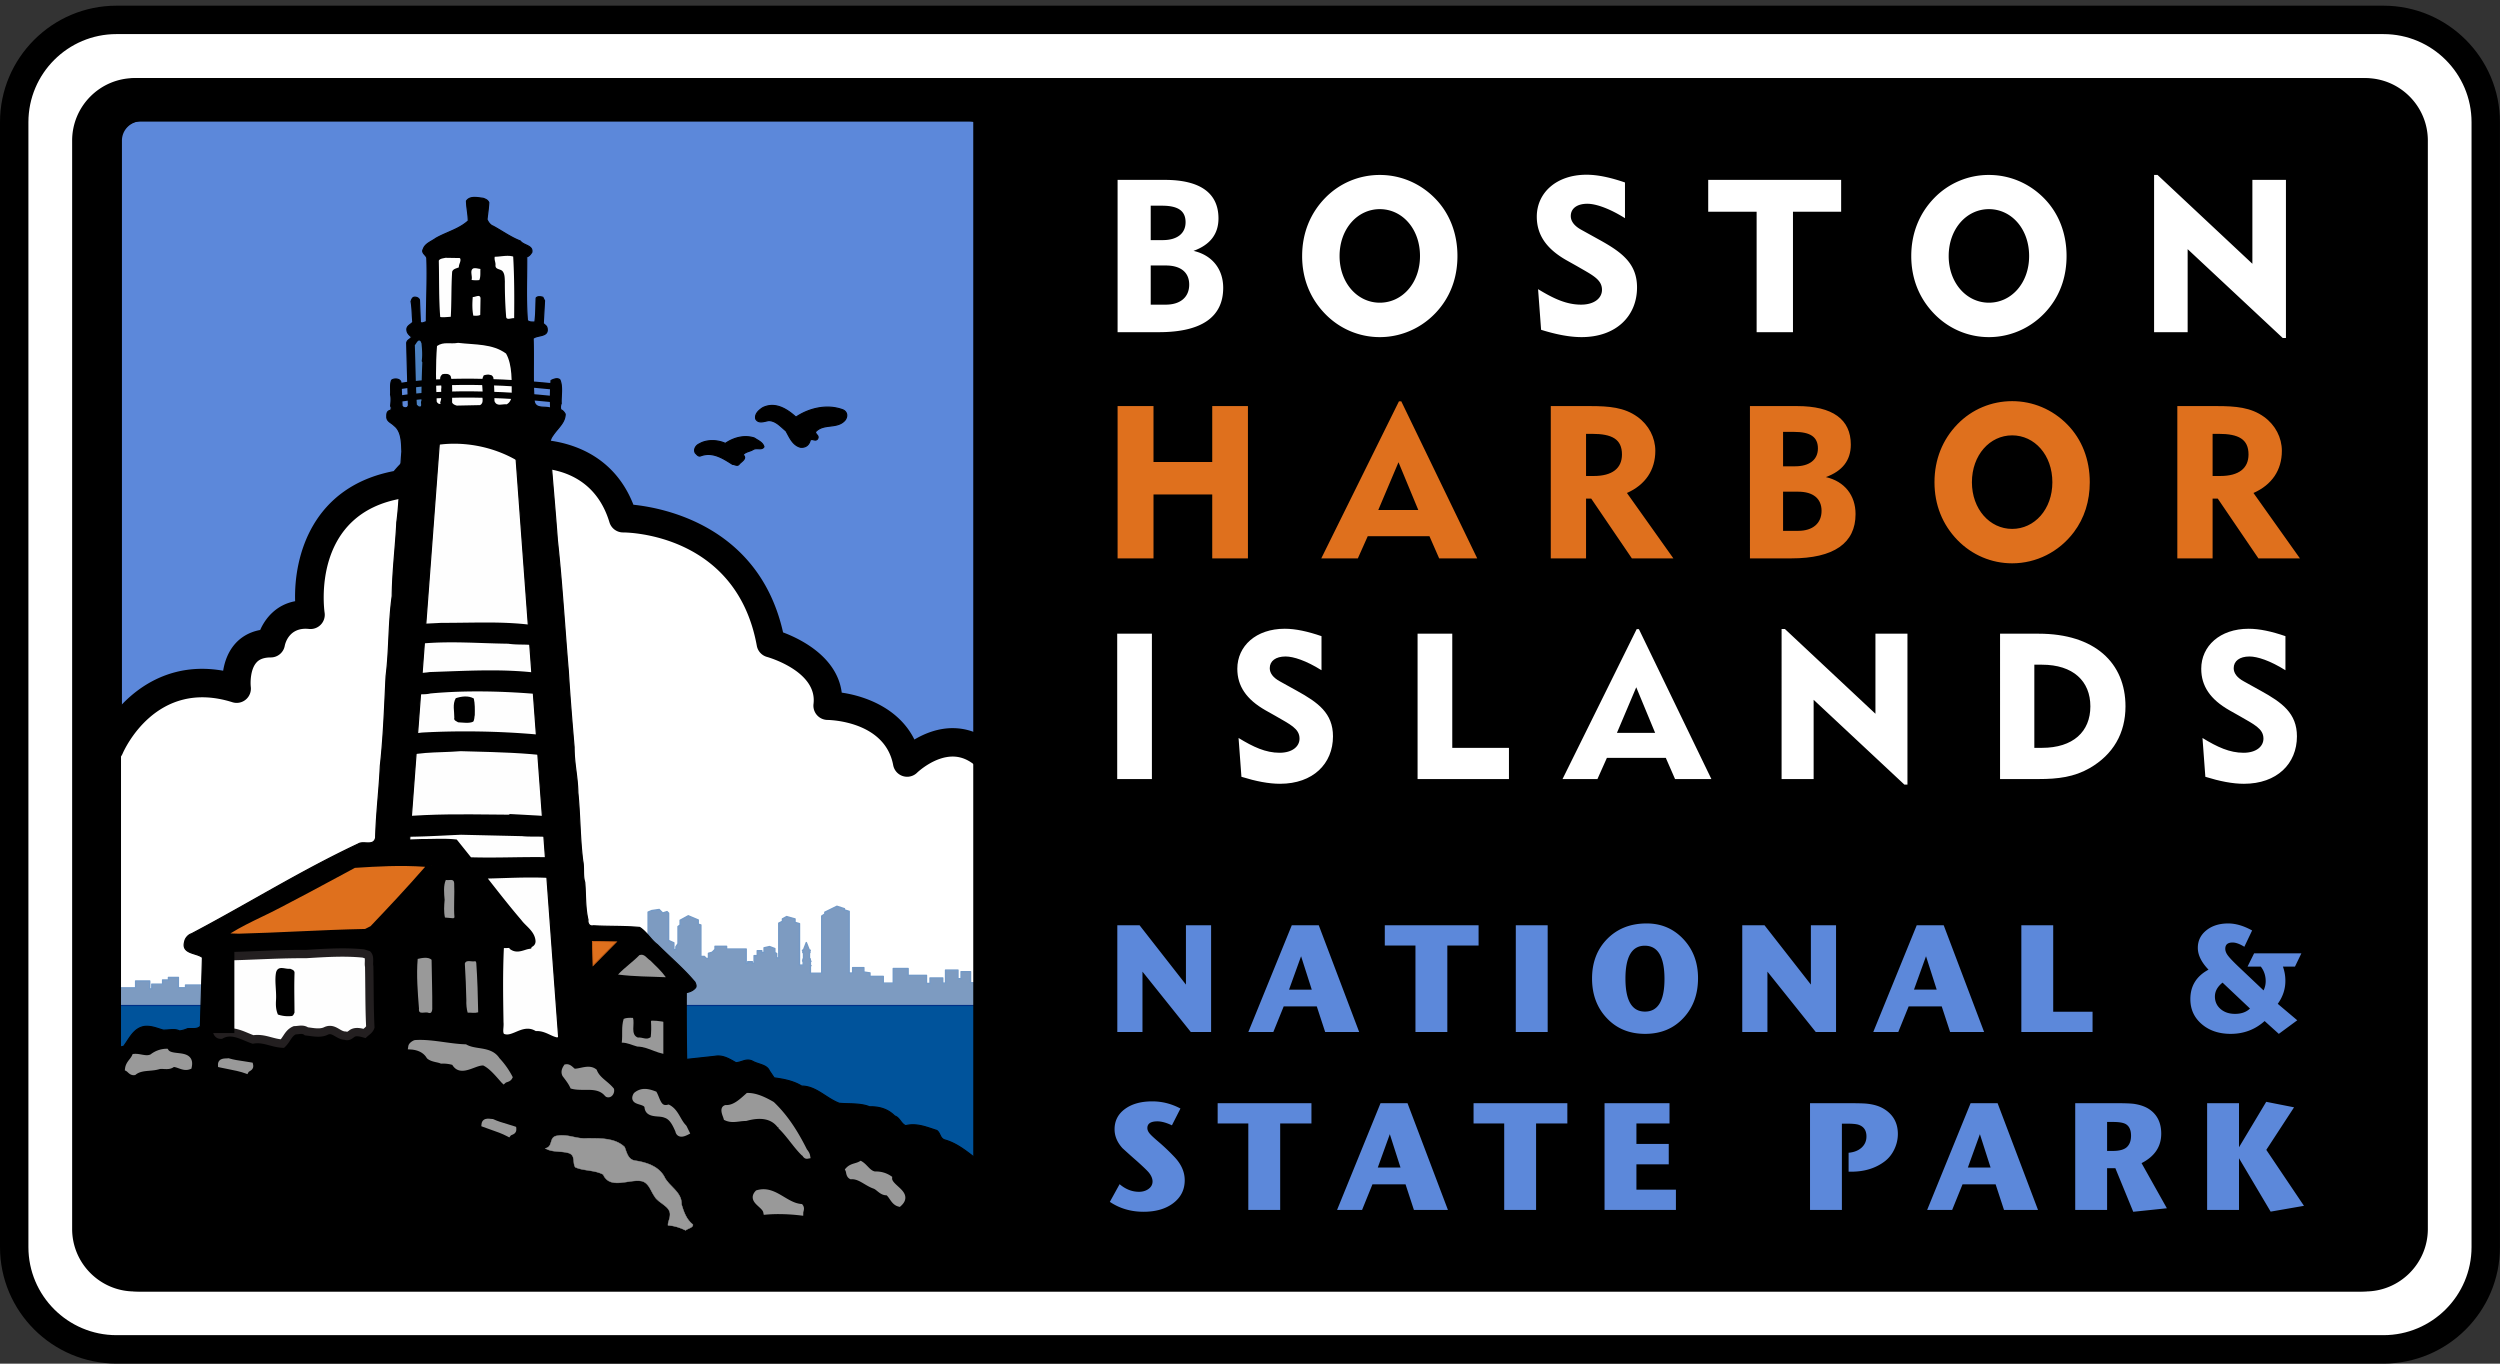
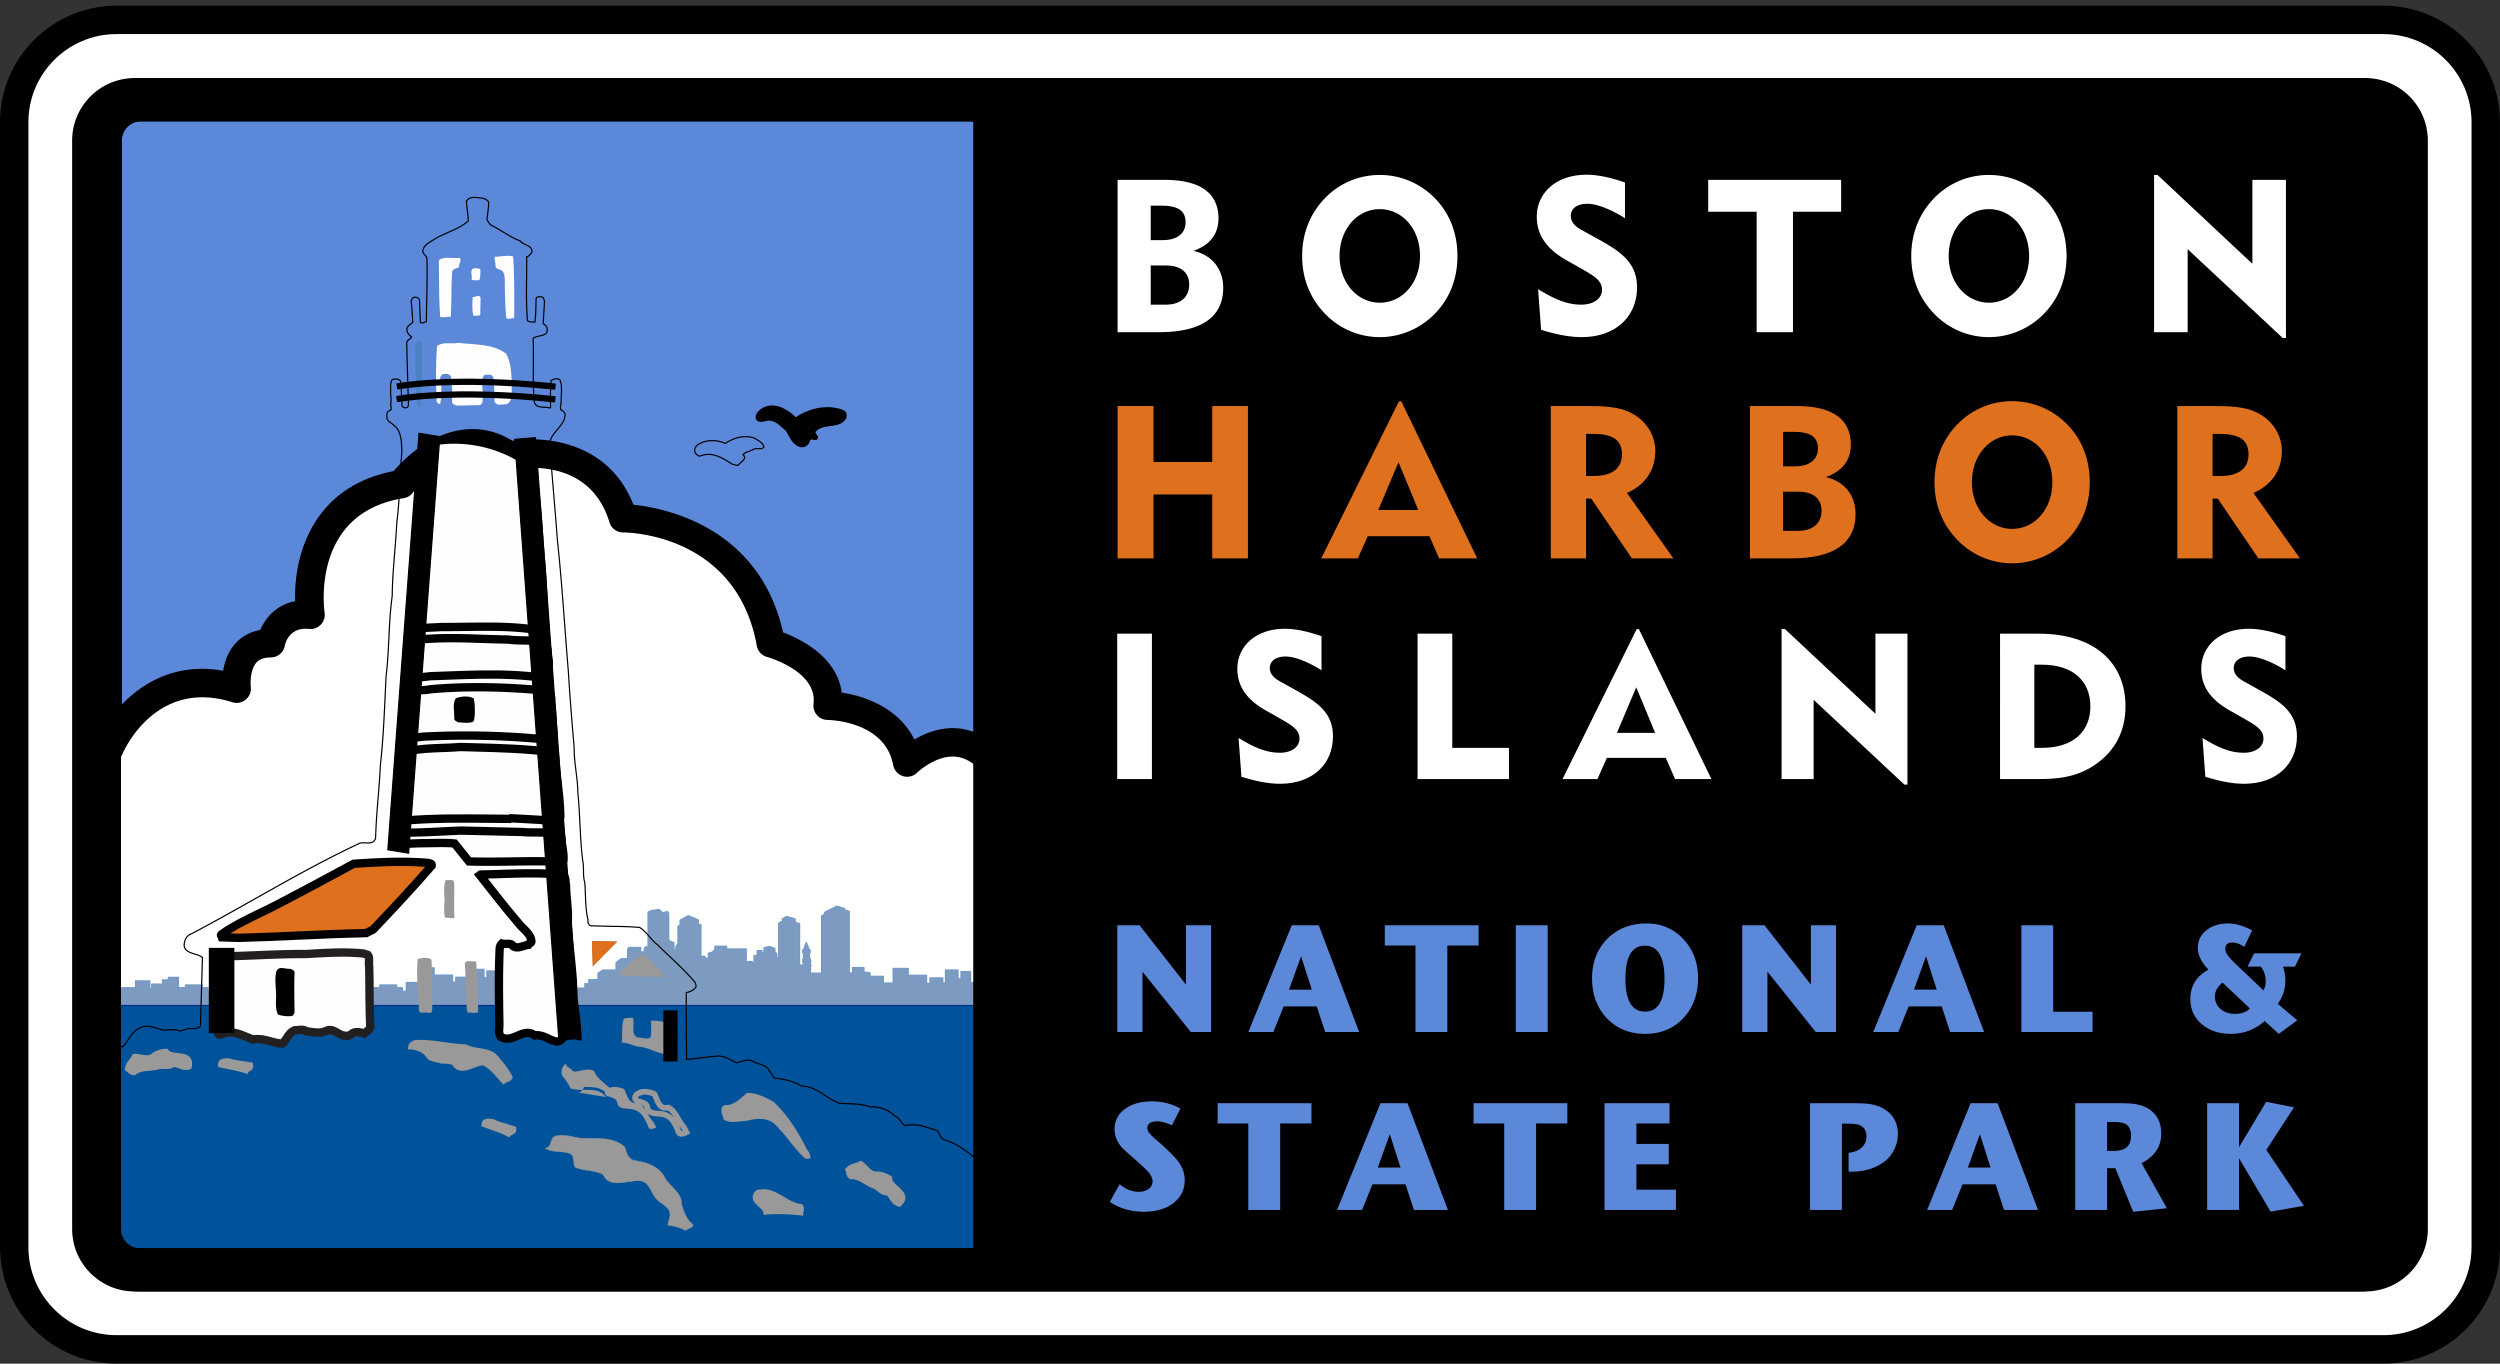
<svg xmlns="http://www.w3.org/2000/svg" width="440" height="240">
  <rect width="100%" height="100%" fill="#333333" stroke="none" />
  <g fill="none" fill-rule="evenodd">
    <path fill="#fff" d="M437.491 219.488c0 9.94-8.059 18-18 18H20.501c-9.943 0-18-8.06-18-18V21.5c0-9.941 8.057-18 18-18h398.99c9.941 0 18 8.059 18 18z" />
    <path fill="#000" d="M20.5 6C11.953 6 5 12.953 5 21.5v197.988c0 8.547 6.953 15.5 15.5 15.5h398.991c8.547 0 15.5-6.953 15.5-15.5V21.5c0-8.547-6.953-15.5-15.5-15.5zm398.991 233.988H20.5c-11.304 0-20.5-9.196-20.5-20.5V21.5C0 10.196 9.196 1 20.5 1h398.991c11.304 0 20.5 9.196 20.5 20.5v197.988c0 11.304-9.196 20.5-20.5 20.5z" />
    <path fill="#5c88da" d="M177.66 24.743a7.2 7.2 0 00-7.2-7.2H24.86a7.2 7.2 0 00-7.2 7.2v189.552a7.202 7.202 0 007.2 7.201h145.6a7.2 7.2 0 007.2-7.2z" />
    <path fill="#000" d="M24.86 21.343a3.404 3.404 0 00-3.4 3.4v189.553a3.405 3.405 0 003.4 3.401h145.6a3.404 3.404 0 003.4-3.401V24.743c0-1.875-1.526-3.4-3.4-3.4zm145.6 203.954H24.86c-6.066 0-11-4.935-11-11.001V24.743c0-6.065 4.934-11 11-11h145.6c6.065 0 11 4.935 11 11v189.553c0 6.066-4.935 11.001-11 11.001z" />
    <path fill="#fff" d="M174.66 134.21c-7-8-15 0-15 0 0-8-14-10-14-10 1-8-10-11-10-11-4-22-26-22-26-22-2-9-20-11-20-11-10-7-19 5-19 5-19 3-16 23-16 23-7-3-7 5-7 5-7 0-6 8-6 8-12-5-24 9-24 9v46.173h158.5z" />
    <path fill="#7d9bc1" d="M58.07 173.86v-1.203h2.48v1.388h.37v-.832h1.9v-.74h1.028v-.447h1.742v1.821h1.266v-.474h2.93v.474h1.03v.633h.712v-1.544h2.297v-2.586h2.57v1.28h3.233v1.267h.61v-.887h2.253v.887h.437v-2.27h2.24v1.477h.532v-1.2h1.683v1.835h1.325v-.635h.892v.555h.647v1.386l3.646-.034v-1.24h2.403v1.03h.238l.35-.35h1.55v-1.195h2.97v1.664h1.542v-.78h.691v-.694h1.616v-1.154l.88-.553h2.305v-1.293l.88-.693h1.153v-1.604l.184-.38h2.078v.784h.691v-.648l.254-.254h.393v-6.117l.633-.272 1.308-.189.623.623.76-.254.278.277v4.801l.923.416v1.246l.37-.092v-.46l.37-.549v-3.008l.368-.276v-.832l1.43-.785 1.755.741v.736l.463.14v5.54h.613l.362.363h.365v-.916l.645-.186.507-.508v-.535h2.034v.477h3.451v2.553h.275v-.325h.797v.278h.322v-1.34h.555v-.875h.785v.322h.416v-.832l.965-.217.928.356v.693l.322.184v.738l.371.047v-6.14l.647-.323v-.424l.738-.408 1.476.416v.6l.786.23v7.297h.646v-.594l-.1-.15.06-.063v-.246l.103-.123v-.883l-.145-.224.186-.082s-.022-.129-.217-.168l.012-.1h.142l.514-1.334.533 1.334h.143v.12s-.09.06-.184.187l.164.062-.102.164v.924l.143.082v.31l.123.1-.103.104v.615l.103.041-.103.145v1.21h1.992v-10.066l.554-.369v-.309l2.122-1.044 1.324.43v.214l.83.248v10.863h.617v-.953h1.971v.77l1.076.154v.615h2.34v1.182h1.76v-2.566h2.611v1.201h3.232v1.424h.63v-.963h2.234v.904h.496v-2.289h2.18v1.517h.552v-1.24h1.664v1.953h1.305v-.754h.912v.694h.646v1.011h1.385v3.636l-156.748-.05v-3.647h5.555v-1.202h2.48v1.388h.37v-.832h1.9v-.74h1.03v-.447h1.741v1.821h1.266v-.474h2.93v.474h1.03v.633h.712v-1.544h2.295v-.687h2.57v1.282h3.232v-.634h.61v-.887h2.254v.887h.437v-.37h2.24v1.478h.532v-1.202h1.683v-.064h1.324v-.635h.895v.555h.645v1.028h.673" />
    <path fill="#7399c6" d="M175.064 177.681l-156.748-.05a.124.124 0 01-.125-.126v-3.646c0-.07.056-.125.125-.125h5.43v-1.077c0-.07.056-.125.125-.125h2.48c.069 0 .125.055.125.125v1.262h.119v-.707c0-.069.056-.125.125-.125h1.776v-.614c0-.069.056-.125.125-.125h.904v-.322c0-.07.056-.125.125-.125h1.742c.069 0 .125.055.125.125v1.696h1.016v-.35c0-.069.056-.125.125-.125h2.929c.069 0 .125.056.125.125v.35h.905c.069 0 .125.056.125.125v.508h.463v-1.419c0-.069.056-.125.125-.125h2.17v-.563c0-.069.056-.125.125-.125h2.57c.069 0 .125.056.125.125v1.158h2.982v-.509c0-.07.056-.125.125-.125h.485v-.762c0-.069.056-.125.125-.125h2.254c.068 0 .125.056.125.125v.762h.187v-.246c0-.07.056-.125.125-.125h2.24c.069 0 .125.055.125.125v1.354h.282v-1.077c0-.069.056-.125.125-.125h1.574a.125.125 0 01.109-.064h1.199v-.51c0-.069.057-.125.125-.125h.895c.069 0 .125.056.125.125v.43h.519c.069 0 .125.055.125.125v.903h.549a.125.125 0 010 .25h-.674a.126.126 0 01-.125-.125v-.903h-.52a.125.125 0 01-.124-.125v-.43h-.645v.51a.125.125 0 01-.125.125h-1.214a.127.127 0 01-.11.064h-1.558v1.077c0 .07-.057.125-.125.125h-.532a.124.124 0 01-.125-.125v-1.354h-1.99v.246a.125.125 0 01-.125.125h-.437a.125.125 0 01-.125-.125v-.762h-2.004v.762a.125.125 0 01-.125.125h-.485v.51a.125.125 0 01-.125.124h-3.232a.125.125 0 01-.125-.125v-1.158h-2.32v.563a.126.126 0 01-.125.125h-2.17v1.42a.126.126 0 01-.125.124h-.713a.125.125 0 01-.125-.125v-.508h-.905a.126.126 0 01-.125-.125v-.35h-2.68v.35a.125.125 0 01-.124.125h-1.266a.125.125 0 01-.125-.125v-1.696h-1.492v.322a.125.125 0 01-.125.125h-.904v.614c0 .07-.057.125-.125.125h-1.776v.707c0 .07-.056.125-.125.125h-.37a.124.124 0 01-.124-.125v-1.262h-2.23v1.077a.126.126 0 01-.125.125h-5.43v3.396l156.498.051v-3.387h-1.26a.124.124 0 01-.125-.125v-.885h-.521a.125.125 0 01-.125-.125v-.569h-.662v.63a.126.126 0 01-.125.124h-1.305a.125.125 0 01-.125-.125v-1.828h-1.414v1.115c0 .07-.056.125-.125.125h-.553a.124.124 0 01-.125-.125v-1.392h-1.93v2.164a.125.125 0 01-.125.125h-.496a.126.126 0 01-.125-.125v-.78h-1.984v.838c0 .07-.056.125-.125.125h-.63a.124.124 0 01-.124-.125v-1.299h-3.107a.124.124 0 01-.125-.125v-1.076h-2.362v2.442a.125.125 0 01-.125.125h-1.76a.125.125 0 01-.124-.125v-1.057h-2.215a.125.125 0 01-.125-.125v-.507l-.97-.138a.125.125 0 01-.106-.124v-.645h-1.721v.828a.125.125 0 01-.125.125h-.617a.125.125 0 01-.125-.125v-10.77l-.741-.22a.126.126 0 01-.09-.12v-.125l-1.19-.386-2.005.988v.231a.126.126 0 01-.055.104l-.5.332v9.997c0 .07-.056.125-.124.125h-1.993a.125.125 0 01-.125-.125v-1.209a.13.13 0 01.024-.073l.015-.02a.129.129 0 01-.04-.092v-.615c0-.034.015-.066.038-.089l.006-.006-.017-.014a.124.124 0 01-.045-.096v-.237l-.08-.046a.124.124 0 01-.063-.108v-.924c0-.023.007-.046.019-.065l.022-.037-.023-.007c-.036-.015-.064-.045-.075-.082s-.004-.078.019-.11c.034-.046.068-.084.098-.115a.127.127 0 01-.072-.07l-.415-1.039-.4 1.037a.167.167 0 01-.024.04.301.301 0 01.094.162.126.126 0 01-.073.135l-.052.023.065.102c.014.02.02.043.02.067v.883c0 .03-.01.057-.03.08l-.073.09v.2a.125.125 0 01-.026.075l.045.067a.119.119 0 01.022.07v.594a.125.125 0 01-.125.125h-.647a.126.126 0 01-.125-.125v-7.203l-.695-.205a.125.125 0 01-.09-.12v-.505l-1.336-.377-.63.348v.351a.123.123 0 01-.068.112l-.577.287v6.064c0 .036-.016.07-.043.093a.116.116 0 01-.098.031l-.371-.047a.126.126 0 01-.11-.124v-.666l-.258-.148a.124.124 0 01-.063-.108v-.608l-.812-.31-.831.185v.733a.125.125 0 01-.125.125h-.416a.125.125 0 01-.125-.125v-.197h-.535v.75a.125.125 0 01-.125.125h-.43v1.214c0 .07-.056.125-.125.125h-.322a.124.124 0 01-.125-.125v-.152h-.547v.2c0 .07-.056.124-.125.124h-.275a.124.124 0 01-.125-.125v-2.427h-3.327a.126.126 0 01-.125-.125v-.352h-1.783v.41a.127.127 0 01-.036.09l-.508.507a.127.127 0 01-.054.031l-.554.16v.822a.125.125 0 01-.125.125h-.365a.125.125 0 01-.09-.038l-.323-.326h-.562a.124.124 0 01-.125-.125v-5.446l-.374-.114a.125.125 0 01-.09-.119v-.654l-1.622-.684-1.312.72v.758a.129.129 0 01-.051.101l-.32.237v2.945a.125.125 0 01-.02.07l-.348.517v.423a.123.123 0 01-.094.121l-.37.092a.115.115 0 01-.107-.022.128.128 0 01-.048-.099v-1.165l-.85-.383a.125.125 0 01-.074-.114v-4.749l-.186-.187-.686.23a.122.122 0 01-.128-.029l-.58-.58-1.23.178-.541.233v6.035a.125.125 0 01-.125.125h-.341l-.181.18v.597a.125.125 0 01-.125.125h-.691a.125.125 0 01-.125-.125v-.66h-1.875l-.137.284v1.575c0 .07-.056.125-.125.125h-1.111l-.797.63v1.232a.125.125 0 01-.125.125h-2.271l-.79.497v1.085a.125.125 0 01-.125.125h-1.49v.568a.125.125 0 01-.125.125h-.566v.655c0 .07-.056.125-.125.125h-1.543a.124.124 0 01-.125-.125v-1.538h-2.72v1.07a.125.125 0 01-.124.125h-1.5l-.312.313a.125.125 0 01-.088.036h-.24a.126.126 0 01-.124-.125v-.905h-2.152v1.116a.125.125 0 01-.124.125l-3.646.033h-.001a.124.124 0 01-.125-.125v-1.26H89.6a.125.125 0 01-.125-.125v-.43h-.642v.51a.126.126 0 01-.125.125h-1.325a.125.125 0 01-.125-.125v-1.71h-1.433v1.075a.125.125 0 01-.125.125h-.533a.125.125 0 01-.125-.125v-1.354h-1.99v2.147a.125.125 0 01-.124.125h-.437a.125.125 0 01-.125-.125v-.762h-2.004v.762a.125.125 0 01-.125.125h-.61a.126.126 0 01-.125-.125v-1.143h-3.107a.124.124 0 01-.125-.125v-1.154h-2.32v2.461a.125.125 0 01-.125.125h-2.172v1.42a.125.125 0 01-.125.124h-.713a.125.125 0 01-.125-.125v-.508h-.904a.125.125 0 01-.125-.125v-.35h-2.68v.35a.125.125 0 01-.125.125H65.59a.125.125 0 01-.125-.125v-1.696h-1.492v.322a.125.125 0 01-.125.125h-.904v.614c0 .07-.056.125-.125.125h-1.776v.707c0 .07-.056.125-.125.125h-.37a.124.124 0 01-.124-.125v-1.262h-2.23v1.077a.125.125 0 01-.25 0v-1.202c0-.07.056-.125.125-.125h2.48c.069 0 .125.055.125.125v1.262h.119v-.707c0-.069.057-.125.125-.125h1.776v-.614c0-.069.056-.125.125-.125h.904v-.322c0-.07.056-.125.125-.125h1.742c.069 0 .125.055.125.125v1.696h1.016v-.35c0-.069.056-.125.125-.125h2.93c.069 0 .125.056.125.125v.35h.904c.069 0 .125.056.125.125v.508h.463v-1.419c0-.069.056-.125.125-.125H73.7v-2.46c0-.07.056-.126.125-.126h2.57c.069 0 .125.056.125.125v1.154h3.107c.069 0 .125.056.125.125v1.143h.36v-.762c0-.069.056-.125.125-.125h2.254c.069 0 .125.056.125.125v.762h.187v-2.147c0-.069.056-.125.125-.125h2.239c.068 0 .125.056.125.125v1.354h.283v-1.076c0-.07.056-.125.125-.125h1.683c.069 0 .125.055.125.125v1.711h1.075v-.51c0-.069.056-.125.125-.125h.892c.069 0 .125.056.125.125v.43h.522c.068 0 .125.055.125.125v1.26l3.396-.032v-1.117c0-.069.056-.125.125-.125h2.402c.069 0 .125.056.125.125v.905h.062l.313-.312a.118.118 0 01.088-.037h1.426v-1.07c0-.069.056-.125.125-.125h2.969c.069 0 .125.056.125.125v1.538h1.293v-.655c0-.069.056-.125.125-.125h.566v-.568c0-.07.056-.125.125-.125h1.49v-1.03c0-.043.022-.083.059-.105l.879-.553a.12.12 0 01.066-.019h2.182v-1.168c0-.038.018-.075.047-.098l.879-.693a.126.126 0 01.078-.028h1.029v-1.478c0-.019.005-.037.012-.055l.184-.38a.126.126 0 01.113-.07h2.078c.069 0 .125.055.125.124v.66h.44v-.523a.13.13 0 01.038-.089l.254-.254a.12.12 0 01.088-.036h.268v-5.992c0-.05.03-.095.075-.116l.633-.27a.192.192 0 01.032-.01l1.308-.189a.12.12 0 01.107.035l.568.568.686-.228a.125.125 0 01.128.03l.278.276a.129.129 0 01.036.09v4.72l.85.382c.045.02.074.065.074.114v1.086l.119-.029v-.364c0-.024.008-.049.022-.069l.347-.518v-2.969c0-.039.019-.077.05-.1l.32-.238v-.77c0-.046.025-.088.065-.109l1.429-.785a.117.117 0 01.109-.006l1.756.74c.046.02.076.065.076.115v.644l.374.114a.125.125 0 01.089.12v5.413h.488c.034 0 .065.014.089.037l.324.327h.189v-.79c0-.057.037-.106.09-.122l.614-.176.448-.449v-.483c0-.069.056-.125.125-.125h2.033c.069 0 .125.056.125.125v.352h3.327c.068 0 .125.055.125.125v2.427h.025v-.199c0-.069.056-.125.125-.125h.797c.069 0 .125.056.125.125v.152h.072v-1.214c0-.07.056-.125.125-.125h.43v-.75c0-.07.056-.125.125-.125h.785c.069 0 .125.055.125.125v.197h.166v-.707c0-.059.04-.11.098-.122l.965-.217a.137.137 0 01.072.005l.928.355c.048.02.08.066.08.118v.621l.259.147a.126.126 0 01.063.108v.628l.12.016v-5.999c0-.048.028-.09.07-.112l.577-.287v-.347c0-.046.025-.087.065-.109l.738-.409a.115.115 0 01.094-.01l1.477.416a.123.123 0 01.09.12v.506l.697.204a.124.124 0 01.089.12v7.172h.397v-.43l-.08-.119a.124.124 0 01.014-.157l.025-.027v-.195c0-.029.01-.058.029-.08l.074-.089v-.8l-.124-.194a.127.127 0 01-.015-.104.126.126 0 01.07-.078l.017-.008a.085.085 0 00-.023-.004.126.126 0 01-.1-.138l.012-.1a.126.126 0 01.124-.11h.057l.483-1.254a.124.124 0 01.116-.08c.052 0 .098.031.117.078l.5 1.256h.059c.069 0 .125.056.125.125v.12c0 .041-.02.08-.055.103 0 0-.015.01-.04.032a.122.122 0 01.069.074.121.121 0 01-.012.105l-.083.134v.817l.08.046a.124.124 0 01.063.108v.25l.078.063a.13.13 0 01.045.091.13.13 0 01-.037.095l-.067.066v.48l.025.01a.124.124 0 01.055.188l-.08.111v1.044h1.743v-9.939c0-.042.02-.08.055-.105l.499-.332v-.24c0-.049.027-.092.07-.113l2.12-1.045a.128.128 0 01.095-.007l1.324.43a.125.125 0 01.087.12v.121l.74.221c.054.016.09.064.09.12v10.738h.367v-.828c0-.069.056-.125.125-.125h1.97c.069 0 .126.056.126.125v.661l.968.14a.125.125 0 01.108.123v.49h2.215c.068 0 .125.056.125.125v1.057h1.509v-2.442c0-.069.056-.125.125-.125h2.612c.069 0 .125.056.125.125v1.076h3.107c.069 0 .125.056.125.125v1.3h.379v-.839c0-.069.056-.125.125-.125h2.234c.069 0 .125.056.125.125v.78h.246v-2.164c0-.07.057-.125.125-.125h2.18c.069 0 .125.055.125.125v1.392h.303v-1.115c0-.069.056-.125.125-.125h1.664c.069 0 .125.056.125.125v1.828h1.055v-.629c0-.069.056-.125.125-.125h.912c.069 0 .125.056.125.125v.57h.52c.07 0 .126.054.126.124v.885h1.26c.069 0 .125.056.125.125v3.637a.126.126 0 01-.125.125" />
    <path fill="#00539b" d="M18.659 223.497h157.5v-46.528h-157.5z" />
    <path fill="#003087" d="M18.764 223.391h157.29v-46.317H18.764zm-.21.211h157.71v-46.739H18.554z" />
    <g fill="#000">
      <path d="M140.085 73.423c2.311-1.575 5.531-2.345 8.33-1.26.805.42.734 1.295.244 1.855-1.398 1.506-3.709.42-5.144 1.996.035.524.736.664.351 1.26-.386.455-.842-.14-1.261.174-.209.875-.805 1.365-1.75 1.26-1.364-.385-1.889-1.75-2.52-2.87-.91-.734-1.785-1.82-3.045-1.82-.734.105-1.785.595-2.275-.28-.209-.91.595-1.575 1.259-1.996 2.17-1.048 4.237.246 5.811 1.681" />
-       <path d="M135.277 73.914c1.048 0 1.812.685 2.552 1.347.196.176.382.342.572.496l.025.03c.094.166.185.338.277.51.522.98 1.061 1.994 2.18 2.31.83.093 1.415-.327 1.62-1.183l.008-.036.03-.023c.236-.18.476-.118.688-.064.251.062.401.089.557-.095.18-.281.068-.418-.1-.625-.123-.148-.26-.315-.277-.56l-.003-.044.031-.034c.752-.826 1.735-.946 2.684-1.062.924-.113 1.796-.218 2.461-.934.263-.301.384-.681.321-1.015-.053-.287-.239-.52-.537-.675-3-1.164-6.215-.116-8.222 1.253l-.069.047-.06-.056c-2.13-1.941-3.995-2.485-5.695-1.664-.95.603-1.348 1.214-1.207 1.864.355.615 1.027.46 1.678.31.171-.038.331-.075.484-.097zm5.816 4.913a2.42 2.42 0 01-.25-.014c-1.222-.343-1.783-1.398-2.325-2.417a31.616 31.616 0 00-.265-.49c-.189-.152-.38-.323-.564-.488-.71-.637-1.446-1.295-2.399-1.295-.129.02-.286.056-.452.094-.662.152-1.485.34-1.915-.427l-.01-.028c-.174-.752.254-1.442 1.305-2.108 1.78-.86 3.7-.325 5.876 1.636 2.056-1.374 5.308-2.406 8.36-1.225.366.192.59.476.656.828.074.397-.065.843-.372 1.194-.719.774-1.67.89-2.59 1.003-.94.115-1.829.222-2.524.96.025.156.121.274.223.398.178.217.38.462.107.883-.258.303-.546.23-.776.174-.178-.045-.335-.085-.482.008-.215.846-.792 1.314-1.603 1.314zm-6.643-.188c-.385.664-1.26.069-1.926.489-.558.35-1.295.35-1.75.91.805.7-.385 1.226-.699 1.68-.314.386-.77 0-1.154 0-1.612-1.015-3.467-2.274-5.567-1.505-.455.21-.734-.28-.978-.49-.352-.664.138-1.365.734-1.61 1.295-.77 3.186-.7 4.55-.07 1.435-.98 3.325-1.54 5.11-.945.596.42 1.471.735 1.68 1.54" />
      <path d="M128.952 81.614c.134.005.27.048.401.09.296.094.485.14.641-.052.086-.125.235-.255.394-.392.26-.226.556-.48.556-.737 0-.133-.078-.265-.239-.405l-.076-.067.064-.08c.3-.367.705-.506 1.098-.64.243-.085.473-.164.678-.292.325-.206.694-.188 1.02-.174.411.02.675.017.848-.243-.164-.548-.675-.854-1.169-1.149a7.6 7.6 0 01-.445-.28c-1.556-.514-3.38-.173-5.005.937l-.049.033-.054-.025c-1.439-.665-3.268-.639-4.45.065-.35.145-.63.427-.746.743a.878.878 0 00.041.71c.05.045.101.101.155.158.237.256.424.427.695.303 2.073-.759 3.88.383 5.473 1.39zm.768.378c-.148 0-.297-.045-.43-.087a1.288 1.288 0 00-.369-.082h-.03l-.22-.138c-1.552-.981-3.312-2.093-5.28-1.373-.418.193-.714-.122-.93-.354-.053-.057-.104-.113-.154-.155l-.024-.03a1.082 1.082 0 01-.06-.897c.133-.37.458-.7.847-.86 1.21-.721 3.09-.76 4.58-.092 1.67-1.124 3.547-1.462 5.154-.926l.027.014c.136.097.287.186.445.282.518.309 1.105.66 1.276 1.319l.01.042-.02.037c-.245.42-.662.399-1.064.384-.308-.015-.628-.03-.898.142-.226.14-.477.228-.72.31-.352.122-.686.236-.94.504.156.158.234.323.234.492 0 .352-.334.64-.629.896-.148.128-.288.249-.364.358a.536.536 0 01-.44.215zm41.777 141.505h250.002V17.812H171.497z" />
      <path d="M171.702 223.293h249.593V18.017H171.702zm-.41.408h250.411V17.608H171.292z" />
      <path d="M159.659 136.71a2.503 2.503 0 01-2.458-2.044c-1.438-7.748-11.15-7.951-11.563-7.956a2.51 2.51 0 01-2.46-2.811c.724-5.781-8.087-8.253-8.176-8.277a2.498 2.498 0 01-1.802-1.965c-3.586-19.72-22.728-19.947-23.541-19.947a2.5 2.5 0 01-2.393-1.777c-3.626-11.995-16.54-9.395-17.086-9.277-.68.143-1.387 0-1.954-.398-7.927-5.548-15.258 4.042-15.567 4.452-.39.52-.967.869-1.61.97-16.277 2.57-14.02 19.448-13.916 20.165a2.507 2.507 0 01-2.747 2.85c-3.532-.385-4.205 2.629-4.27 2.974a2.5 2.5 0 01-2.457 2.04c-1.721 0-2.325.678-2.524.9-1.08 1.21-1.083 3.517-.993 4.304a2.51 2.51 0 01-.894 2.22 2.492 2.492 0 01-2.343.46c-13.472-4.261-19.1 8.513-19.332 9.057a2.503 2.503 0 01-3.275 1.326 2.497 2.497 0 01-1.333-3.266c2.36-5.63 9.895-14.876 22.31-12.663.248-1.526.827-3.291 2.103-4.736.832-.942 2.227-2.03 4.416-2.435.92-2.094 2.833-4.442 6.15-5.063-.25-8.007 3.048-20.138 17.348-22.901 3.855-4.614 12.245-10.611 20.902-5.338 6.19-.942 17.05.4 21.288 11.259 5.559.579 22.16 3.867 26.34 22.469 1.186.446 2.912 1.203 4.599 2.328 3.38 2.253 5.324 5.079 5.726 8.274 4.318.623 10.119 2.85 12.789 8.253 1.809-1.07 4.289-2.093 7.082-1.997 3.192.107 6.059 1.588 8.523 4.404a2.5 2.5 0 01-3.763 3.292c-1.537-1.756-3.15-2.64-4.927-2.7-3.377-.097-6.395 2.793-6.424 2.822a2.5 2.5 0 01-1.768.732" />
-       <path d="M18.323 222.404c-.035-9.992-.178-15.971.107-22.494-.084-1.59-.17-2.959-.232-4.592-.078-3.199.512-6.85.525-10.268.893-.625 1.996-.671 3.038-.896 1.037-1.373 1.728-3.146 3.61-3.49 1.214-.156 2.265.326 3.317.629.971.06 2.057-.297 2.908.158a4.978 4.978 0 001.397-.395c.664-.099 1.74.184 2.28-.447.116-4.299.243-7.934.357-12.101-1.067-.855-3.739-.593-3.129-2.765.097-.594.593-1.203 1.191-1.393 9.768-5.127 19.22-11.056 29.377-15.824.914-.582 2.66.484 3.04-1.053.116-4.431.622-8.236.83-12.687.595-5.307.753-10.774 1.015-15.819.584-4.642.396-9.167 1.074-14.052.051-4.432.611-8.832.813-12.998.53-3.983.51-8.062.892-12.423-.064-1.479-.027-3.594-1.357-4.588-.432-.47-1.244-.704-1.297-1.455.008-.529-.05-.993.504-1.204.33.005.25-.415.275-.569l-.107-.222c.078-.683.135-1.453-.01-2.008.078-.792-.125-1.788.195-2.532.336-.26.91-.271 1.26-.09.197.092.37.316.365.536l.198 4.084c.148.289.543.406.853.279.156-.042.203-.239.272-.371-.108-4.037-.213-6.972-.3-10.966.03-.572.65-.651.854-1.088-.347-.271-.78-.652-.816-1.183-.098-.751.633-.96 1.037-1.416-.133-1.258-.092-2.471-.315-3.644.118-.284.188-.658.543-.74.332-.061.836.102.94.501l.154 3.906c.348.293.686-.055 1.061-.093.017-3.616.22-7.759.078-11.268-.21-.555-.998-.854-.613-1.532.326-.965 1.433-1.321 2.193-1.882 1.914-1.091 4.062-1.586 5.72-3.08-.023-1.257-.292-2.298-.318-3.489.612-.96 2.061-.561 2.92-.48.438.162.811.3 1.002.745-.037.903-.21 2.047-.314 2.971.191.466.578 1.024 1.082 1.187 1.595.865 3.1 1.971 4.785 2.617.56.803 2.281.744 2.017 1.996-.224.328-.474.697-.894.78.023 3.88-.166 7.318.121 11.204.391.36.79.255 1.318.287.204-1.607.155-2.6.225-4.231.295-.435 1.172-.134 1.172-.134l.3.6-.224 4.01c.305.292.59.407.67.805.326 1.616-1.65 1.164-2.455 1.812.137 3.73-.102 7.343.187 11.074.264 1.416 1.84.868 2.782 1.193l.113-.153a41.518 41.518 0 01.08-4.695c.443-.213 1.066-.49 1.523-.151.577 1.156.168 3.069.26 4.194-.183.438-.144.769-.084 1.101.33.094.631.474.781.763-.003 1.544-1.365 2.514-2.18 3.779-.812 1.068-.456 2.219-.409 3.323.363 4.704.865 10.203 1.224 15.149.803 7.291 1.283 15.437 1.928 23.056.258 4.35.662 9.207 1.012 13.315-.006 2.957.62 5.193.66 7.996.396 3.953.351 7.945.855 11.988.268 1.262-.019 2.625.358 3.799.183 2.166.056 4.477.572 6.625-.098.529.223 1.217.93 1.031 3.062.162 5.05.039 8.156.291 1.287.815 1.947 2.151 3.125 3.03 2.3 2.289 4.646 4.267 6.615 6.617.127.309.32.712.071.993-.428.5-1.004.711-1.602.834-.02 3.814.004 7.719.066 11.756l4.987-.543c1.371-.264 2.572.484 3.685 1.123 1.037-.051 1.756-.766 2.852-.305 1.068.635 2.547.615 3.035 1.725l.84 1.25c1.781.25 3.408.564 4.85 1.449 2.535-.002 4.287 2.144 6.61 3.021 1.473.157 3.75-.048 5.325.62 1.721-.038 3.234.406 4.428 1.617.898.279 1.08 1.342 1.933 1.709 1.971-.496 3.768.306 5.48.842.651.472.526 1.353 1.36 1.654 2.744.752 4.781 2.859 7.113 4.465 1.231.283 2.196-.67 3.51-.141.561 2.082-.336 4.207-.015 6.131-.19 4.781-.159 3.029-.13 10.969z" />
      <path d="M18.828 185.106c-.009 1.59-.142 3.243-.27 4.843-.153 1.888-.296 3.673-.255 5.366.044 1.177.101 2.21.162 3.303l.071 1.286c-.218 4.982-.187 9.602-.144 15.998.013 1.952.027 4.065.036 6.396l158.178-.36-.01-2.965c-.018-3.94-.018-3.94.09-6.624l.052-1.279c-.146-.86-.044-1.76.064-2.713.125-1.096.254-2.229-.032-3.336-.665-.25-1.23-.108-1.828.04-.509.13-1.034.26-1.617.125l-.036-.016a42.159 42.159 0 01-1.899-1.416c-1.583-1.227-3.22-2.497-5.183-3.034-.515-.185-.695-.565-.87-.933-.13-.276-.255-.536-.51-.728-.252-.078-.506-.163-.76-.248-1.476-.492-3.002-.999-4.646-.587l-.034.01-.033-.015c-.433-.186-.699-.536-.957-.874-.272-.357-.529-.695-.966-.83l-.044-.028c-1.09-1.107-2.516-1.617-4.35-1.586l-.023.001-.02-.009c-1.085-.459-2.519-.499-3.783-.534-.549-.016-1.067-.03-1.514-.077l-.026-.006c-.897-.339-1.714-.868-2.505-1.379-1.3-.842-2.529-1.636-4.064-1.636h-.033l-.026-.015c-1.48-.91-3.187-1.207-4.809-1.436l-.046-.006-.866-1.289c-.307-.693-1.015-.93-1.764-1.18-.419-.139-.853-.284-1.238-.513-.64-.268-1.159-.1-1.705.077-.339.11-.688.223-1.087.242l-.03.002-.197-.112c-1.07-.618-2.177-1.262-3.444-1.014l-5.11.557-.002-.115a576.028 576.028 0 01-.066-11.759l.001-.085.083-.017c.485-.1 1.1-.28 1.543-.8.19-.215.056-.54-.063-.825l-.019-.045c-1.315-1.567-2.779-2.95-4.33-4.416-.743-.702-1.512-1.428-2.268-2.18-.538-.402-.98-.914-1.409-1.41-.493-.57-1.003-1.16-1.677-1.592-1.757-.142-3.14-.163-4.603-.186-1.08-.017-2.199-.033-3.508-.102-.373.091-.615-.04-.754-.17-.236-.219-.352-.604-.293-.964-.345-1.448-.4-2.98-.456-4.46-.027-.714-.054-1.452-.114-2.159-.206-.632-.214-1.353-.222-2.049-.007-.577-.014-1.173-.133-1.738-.28-2.244-.393-4.492-.502-6.667-.087-1.75-.178-3.563-.356-5.332-.02-1.336-.174-2.565-.324-3.752-.167-1.327-.339-2.698-.336-4.254-.355-4.159-.755-8.967-1.012-13.308a874.99 874.99 0 01-.628-8.019c-.38-5.044-.774-10.26-1.299-15.033-.206-2.83-.459-5.853-.704-8.776a944.08 944.08 0 01-.52-6.376c-.01-.23-.034-.464-.057-.69-.089-.898-.182-1.826.485-2.704.245-.38.546-.74.837-1.09.674-.809 1.31-1.572 1.324-2.6-.157-.29-.43-.61-.705-.688l-.063-.018-.012-.064c-.062-.34-.103-.685.081-1.137-.028-.37-.005-.818.02-1.29.05-.969.107-2.065-.256-2.818-.376-.256-.884-.066-1.34.151a41.563 41.563 0 00-.076 4.622l.002.037-.182.244-.072-.025c-.276-.095-.61-.112-.965-.129-.79-.038-1.688-.082-1.886-1.144-.17-2.196-.159-4.377-.148-6.486.008-1.502.016-3.055-.04-4.603l-.003-.053.041-.033c.297-.239.733-.336 1.153-.429.783-.174 1.458-.324 1.265-1.28-.052-.257-.198-.377-.4-.543-.076-.063-.158-.129-.24-.208l-.034-.033.002-.048.221-3.982-.266-.535c-.243-.074-.786-.174-.994.084-.02.483-.03.91-.04 1.314-.023.95-.042 1.77-.184 2.893l-.013.097-.098-.005c-.117-.008-.228-.008-.334-.008-.368 0-.717 0-1.049-.307l-.03-.029-.003-.04c-.199-2.68-.17-5.113-.14-7.689.012-1.138.025-2.315.018-3.523v-.087l.085-.017c.371-.072.598-.399.816-.718.13-.672-.384-.913-.978-1.19-.38-.178-.773-.36-1.008-.677-1.107-.429-2.148-1.06-3.156-1.67-.526-.318-1.068-.647-1.612-.942-.522-.167-.929-.75-1.129-1.239l-.01-.025.002-.026c.03-.266.066-.55.102-.84.09-.72.184-1.466.211-2.1-.174-.383-.504-.508-.919-.663a10.84 10.84 0 01-.442-.055c-.83-.113-1.863-.258-2.349.463.014.564.082 1.086.153 1.637.075.577.152 1.172.163 1.82l.001.048-.036.032c-1.063.96-2.348 1.52-3.589 2.063-.715.312-1.453.634-2.148 1.031-.204.151-.449.295-.685.435-.609.358-1.238.728-1.46 1.39-.213.376-.049.592.236.915.145.164.295.334.375.545l.007.033c.092 2.304.037 4.894-.016 7.4-.027 1.292-.056 2.628-.062 3.872v.095l-.094.01a1.3 1.3 0 00-.339.1c-.244.095-.52.204-.8-.032l-.036-.03-.156-3.953c-.085-.316-.537-.454-.815-.4-.236.053-.319.281-.407.522-.015.042-.03.084-.047.124.132.71.17 1.42.208 2.17.025.473.051.962.103 1.453l.004.046-.03.035c-.127.143-.282.261-.43.376-.346.262-.643.49-.582.957.032.474.411.828.777 1.113l.066.052-.035.075c-.097.206-.268.336-.433.462-.213.162-.398.302-.413.588.054 2.447.114 4.493.178 6.66.04 1.351.081 2.742.123 4.297v.027l-.012.024a1.214 1.214 0 00-.04.088c-.057.13-.127.29-.297.336-.355.146-.807-.005-.975-.333l-.01-.043-.199-4.083c.003-.172-.13-.365-.304-.446-.299-.155-.815-.163-1.13.062-.188.46-.175 1.03-.163 1.581.008.308.014.6-.01.876.141.57.085 1.326.01 1.998l.108.224-.005.033c-.005.028-.005.066-.006.11-.003.175-.008.537-.353.547-.416.167-.417.495-.418.947v.154c.031.448.38.696.75.96.182.128.371.261.518.422 1.248.93 1.316 2.79 1.371 4.282l.014.373c-.157 1.808-.248 3.567-.335 5.268-.127 2.482-.246 4.827-.558 7.172-.08 1.656-.215 3.321-.357 5.084-.209 2.577-.425 5.243-.455 7.902-.356 2.575-.474 5.066-.589 7.476-.102 2.154-.208 4.381-.486 6.59a614.558 614.558 0 00-.16 3.325c-.19 4.096-.388 8.331-.855 12.49-.092 1.973-.245 3.846-.393 5.66-.182 2.241-.372 4.56-.437 7.02-.255 1.046-1.099 1.005-1.838.973-.453-.023-.922-.044-1.25.165-6.245 2.931-12.298 6.344-18.153 9.644-3.667 2.067-7.459 4.204-11.23 6.184-.562.18-1.043.743-1.138 1.316-.39 1.394.628 1.715 1.706 2.057.506.16 1.03.325 1.386.61l.04.034v.051c-.058 2.077-.117 4.022-.178 5.984-.06 1.972-.122 3.961-.18 6.117l-.002.037-.024.028c-.412.484-1.09.477-1.693.462-.233-.003-.454-.007-.637.02-.5.214-.962.343-1.413.396l-.033.004-.029-.016c-.535-.286-1.167-.235-1.834-.18-.34.027-.693.06-1.03.034-.242-.066-.46-.137-.68-.208-.826-.268-1.677-.547-2.62-.42-1.412.257-2.124 1.34-2.877 2.487-.21.321-.429.653-.66.961l-.025.032-.038.007c-.246.053-.495.097-.745.14-.799.14-1.556.27-2.21.71zm-.609 37.403v-.105c-.009-2.373-.024-4.52-.037-6.5-.043-6.399-.074-11.022.144-15.999l-.07-1.276c-.06-1.093-.119-2.127-.163-3.307-.04-1.706.103-3.496.255-5.39.13-1.614.264-3.284.271-4.882v-.054l.044-.032c.703-.492 1.535-.635 2.34-.775.233-.04.467-.08.697-.13.22-.294.43-.61.63-.918.745-1.134 1.514-2.306 3.021-2.58.993-.127 1.868.154 2.715.428.218.07.435.14.651.203.302.013.645-.012.98-.039.657-.052 1.337-.108 1.92.19a4.83 4.83 0 001.335-.383l.025-.007c.204-.032.437-.027.685-.024.57.014 1.155.02 1.506-.36.06-2.143.12-4.12.18-6.08.06-1.946.12-3.873.175-5.93-.323-.242-.787-.389-1.276-.543-1.073-.34-2.29-.724-1.847-2.302.104-.635.647-1.269 1.261-1.463 3.751-1.972 7.542-4.109 11.208-6.175 5.857-3.302 11.915-6.716 18.156-9.645.371-.236.875-.213 1.36-.19.76.034 1.411.064 1.621-.793.063-2.444.252-4.765.435-7.01.148-1.81.301-3.682.392-5.657.467-4.159.664-8.392.855-12.484.053-1.128.104-2.24.161-3.335.277-2.207.383-4.43.485-6.58.115-2.414.233-4.91.59-7.482.03-2.653.246-5.322.455-7.903.142-1.76.277-3.424.357-5.085.311-2.347.431-4.687.558-7.164.087-1.704.177-3.465.335-5.263l-.015-.36c-.053-1.449-.119-3.252-1.3-4.135a3.152 3.152 0 00-.5-.407c-.394-.279-.8-.567-.84-1.124l.001-.16c.001-.46.002-.934.571-1.15l.018-.007h.02c.12-.007.158-.07.162-.34l.004-.106-.107-.22.003-.032c.073-.629.137-1.42-.006-1.969l-.005-.018.002-.019c.026-.27.02-.56.012-.87-.013-.584-.027-1.188.191-1.693l.01-.025.022-.017c.39-.3 1.015-.286 1.373-.1.211.098.426.348.421.631l.196 4.053c.13.221.448.318.711.21.085-.023.13-.124.171-.22a1.75 1.75 0 01.034-.077c-.04-1.544-.082-2.927-.122-4.27a837.26 837.26 0 01-.178-6.67c.021-.39.273-.582.496-.752.128-.096.25-.189.33-.31-.38-.305-.752-.686-.787-1.204-.076-.58.3-.868.662-1.144.13-.099.262-.2.371-.315a28.5 28.5 0 01-.098-1.418c-.04-.753-.077-1.465-.21-2.17l-.006-.032.011-.028c.02-.047.038-.097.056-.146.093-.257.21-.576.561-.657.36-.062.942.103 1.065.577l.155 3.88c.162.113.32.06.554-.03.096-.039.195-.077.3-.099.006-1.22.034-2.526.061-3.789.053-2.495.108-5.075.017-7.368-.069-.169-.202-.32-.33-.466-.262-.296-.559-.632-.27-1.14.24-.716.903-1.107 1.544-1.485.243-.143.472-.277.678-.429.714-.409 1.46-.734 2.178-1.048 1.268-.554 2.467-1.077 3.497-1.994-.014-.618-.088-1.193-.16-1.748-.07-.544-.143-1.105-.156-1.693v-.032l.017-.027c.55-.863 1.717-.703 2.572-.584.16.022.31.043.446.056l.027.006c.438.162.852.316 1.061.802l.01.022v.024c-.028.648-.122 1.407-.215 2.141-.034.28-.069.554-.098.811.186.44.545.952 1.007 1.102.566.305 1.111.635 1.638.954 1.01.611 2.053 1.243 3.153 1.665l.03.012.018.026c.2.286.578.463.944.634.595.278 1.27.593 1.09 1.444l-.016.037c-.223.326-.468.685-.875.803.006 1.181-.007 2.33-.02 3.444-.029 2.557-.057 4.973.137 7.627.324.277.671.212 1.124.228.13-1.063.15-1.858.171-2.775.01-.414.02-.853.041-1.35l.002-.03.016-.025c.336-.496 1.254-.188 1.293-.174l.041.014.33.663-.22 3.99c.065.06.13.112.19.162.21.172.408.334.474.665.234 1.158-.647 1.353-1.425 1.526-.377.083-.766.17-1.026.357.055 1.534.047 3.07.04 4.557-.012 2.105-.023 4.282.145 6.458.166.887.905.923 1.688.961.325.016.661.032.95.117l.046-.063a41.374 41.374 0 01.082-4.67l.005-.06.054-.027c.386-.185 1.106-.529 1.631-.14l.031.037c.401.802.342 1.94.29 2.944-.025.477-.048.928-.019 1.288l.002.026-.01.023c-.162.387-.14.678-.088.982.338.13.63.501.782.794l.012.05c-.003 1.115-.699 1.95-1.372 2.757-.288.345-.584.701-.827 1.077-.622.82-.537 1.666-.448 2.562.023.23.047.467.057.7.155 2.01.332 4.128.52 6.371.245 2.923.5 5.946.704 8.774.526 4.773.92 9.99 1.3 15.036.2 2.65.405 5.39.628 8.02.257 4.341.657 9.148 1.011 13.314-.002 1.552.17 2.917.336 4.236.15 1.194.305 2.428.325 3.767.177 1.764.268 3.58.356 5.334.11 2.171.221 4.415.498 6.643.123.575.13 1.182.137 1.77.008.712.016 1.385.217 2.01.065.735.092 1.475.12 2.192.053 1.478.11 3.006.454 4.44l.006.022-.005.022c-.054.294.04.62.226.794.15.138.342.178.574.117l.016-.004.016.001c1.312.07 2.433.086 3.516.102 1.474.023 2.867.044 4.643.19l.048.014c.71.45 1.236 1.058 1.744 1.647.422.487.857.991 1.388 1.387.765.761 1.533 1.486 2.275 2.188 1.56 1.473 3.032 2.864 4.358 4.446l.016.028.025.058c.128.31.303.732.027 1.044-.458.536-1.072.74-1.575.85-.019 3.713.002 7.494.064 11.553l4.873-.53c1.33-.258 2.526.432 3.58 1.04l.142.081c.36-.022.686-.128 1.002-.23.56-.183 1.14-.37 1.864-.065.38.224.802.366 1.211.501.794.266 1.545.516 1.88 1.28l.805 1.193c1.621.228 3.323.532 4.818 1.442 1.586.01 2.89.853 4.152 1.67.777.502 1.582 1.023 2.452 1.354.437.045.946.06 1.485.074 1.275.035 2.72.075 3.837.542l.177-.002c1.792 0 3.196.535 4.287 1.633.486.16.771.534 1.046.896.245.322.477.626.841.794 1.694-.415 3.235.102 4.728.6.26.087.517.173.772.252l.03.015c.31.224.453.526.592.818.163.344.318.67.744.823 1.995.546 3.65 1.828 5.248 3.068.607.471 1.234.957 1.872 1.398.526.115 1-.004 1.5-.128.617-.155 1.256-.315 2.006-.013l.05.02.013.051c.312 1.162.18 2.333.051 3.465-.106.937-.207 1.822-.065 2.675l-.05 1.302c-.109 2.678-.109 2.678-.09 6.614l.011 3.071v.104l-.105.001z" />
    </g>
    <path fill="#fefefe" d="M90.32 45.155c.206 3.488.21 7.192.17 10.853-.396-.094-1.353.418-1.407-.245a73.06 73.06 0 01-.227-6.244c-.035-.574 0-1.322-.432-1.814-.39-.404-1.253-.242-1.218-1.014.052-.529-.248-.93-.129-1.503 1.08-.004 2.232-.337 3.242-.033m-9.377.261c.322.47-.217 1.056-.182 1.63-.423.213-.996.247-1.18.774-.179 2.687-.093 5.401-.245 7.935-.684.032-1.37.131-1.854.035-.256-3.048-.172-6.817-.252-9.906.16-.373.758-.407 1.178-.51zm3.608 1.914c-.033.661.064 1.368-.187 1.96-.42.06-.95.05-1.368-.023.209-.659-.37-1.66.299-2.025.422-.125.836.06 1.256.088m.023 5.138l-.05 2.955c-.333.193-.862.14-1.216.134-.203-.952-.205-2.187-.099-3.287.441.051 1.267-.552 1.365.198" />
    <path fill="#4c82c3" d="M74.185 60.432c.094 1.017.186 2.099.035 3.133l.108.2a174.874 174.874 0 00-.16 6.789c-.247.283.29 1.219-.5.94l-.303-.27c-.205-3.598-.235-7.061-.354-10.481.27-.26.549-1.116 1.004-.69z" />
    <path fill="#fefefe" d="M89.064 62.226c1.156 2.025.975 4.978 1 7.36-.033.64-.31 1.275-.887 1.574-.749-.102-1.75.477-2.153-.567-.04-1.411.003-2.69-.192-4.126-.065-.2-.28-.491-.522-.472-.374-.14-.817-.036-1.173.068-.544.939-.143 2.137-.206 3.173-.166.703.348 1.68-.453 2.064l-4.082.086c-.307-.093-.68-.21-.828-.542-.02-1.456.142-3.24-.252-4.657-.324-.47-.92-.413-1.43-.333-.937.734-.004 1.587-.242 2.685-.015.794.15 1.569-.194 2.334.176.026-.003.133.085.2-.244.107-.55-.097-.676-.385-.147-3.2-.2-6.553.053-9.791 1.182-.818 2.32-.292 3.713-.555 3.039.36 6.019.122 8.439 1.884M91.73 80.64c.627.694 1.812 1.022 1.861 2.082 1.057 5.333 1.16 11.09 1.684 16.547.314 3.643.381 7.526.717 11.237.062.199-.096.416-.274.568-5.892-1.113-11.5-.701-17.984-.721-1.457.086-3.068.123-4.57.297-1.27-.57-.4-2.431-.627-3.34.42-5.351.798-10.793 1.287-16.23.463-2.684.133-5.27.447-8.307.105-1.057.305-2.355.322-3.391.25-.481.352-1.273.975-1.571 5.576-1.186 11.533-.006 16.162 2.829" />
    <path fill="#000" d="M85.457 109.56c3.29 0 6.499.118 9.775.68-.158-1.827-.255-3.707-.35-5.528-.092-1.785-.188-3.63-.339-5.38-.163-1.695-.286-3.43-.409-5.17-.267-3.77-.544-7.668-1.263-11.296l-.013-.11c-.014-.315-.256-.518-.805-.904-.268-.19-.545-.385-.789-.635-4.553-2.76-10.307-3.768-15.43-2.71-.155.117-.258.394-.366.686a8.104 8.104 0 01-.143.363c-.023.72-.118 1.52-.209 2.295-.04.344-.08.68-.113.996-.137 1.326-.149 2.577-.16 3.786-.014 1.558-.028 3.03-.294 4.573-.332 3.722-.622 7.556-.903 11.264-.122 1.605-.243 3.204-.368 4.795.07.393.022.817-.028 1.264-.085.764-.094 1.17.09 1.364 1.02-.108 2.07-.158 3.088-.207.43-.021.853-.041 1.263-.065 1.496.005 2.905-.015 4.281-.032 1.176-.014 2.336-.028 3.485-.028zm10.474 2.303l-.348-.066c-4.497-.85-8.915-.796-13.592-.737-1.384.017-2.794.035-4.259.029-.37.024-.797.044-1.232.065-1.082.052-2.2.106-3.25.227l-.202.024-.184-.083c-1.338-.601-1.18-2.018-1.075-2.956.038-.33.08-.703.036-.877l-.03-.116.01-.12c.128-1.623.252-3.256.376-4.894.28-3.713.572-7.552.913-11.344.253-1.484.266-2.898.28-4.396.012-1.243.024-2.528.168-3.921.032-.321.073-.666.115-1.02.094-.797.192-1.621.203-2.307l.003-.173.08-.154c.055-.106.099-.232.148-.362.185-.501.44-1.188 1.162-1.533l.164-.056c5.546-1.18 11.788-.087 16.699 2.92l.16.135c.154.17.383.33.625.502.57.402 1.347.95 1.423 1.979.729 3.703 1.008 7.63 1.277 11.429.123 1.729.245 3.45.407 5.142.154 1.78.25 3.639.344 5.436.097 1.899.198 3.862.368 5.748.093.432-.094.883-.521 1.249z" />
    <path fill="#fefefe" d="M94.1 112.856c.659.21 1.524-.04 1.997.672.408.691.254 1.924.483 2.744.076.73-.223 1.518.007 2.227-.396 1.252-1.861.476-2.656.595-5.988-.674-12.148-.269-18.193-.086-1.151.18-2.32.182-3.557.36-.285-.069-.213-.377-.365-.533.033-1.963.258-3.504.353-5.354.118-.373.409-.656.764-.826 5.723-.653 10.965-.168 16.564-.096 1.606.248 3.13.051 4.604.297" />
    <path fill="#000" d="M72.897 113.635c-.04.716-.097 1.387-.154 2.057-.082.953-.16 1.859-.187 2.887.453-.052.898-.086 1.336-.12.602-.046 1.171-.089 1.732-.177l3.143-.113c4.992-.18 10.153-.369 15.163.186.314-.027.638.021.953.067.63.095.839.082.928.001-.085-.457-.039-.9.003-1.3.027-.261.054-.509.039-.723-.098-.386-.129-.807-.159-1.216-.036-.478-.075-1.02-.23-1.282-.087-.129-.247-.165-.741-.206a3.95 3.95 0 01-.788-.122c-.669-.107-1.364-.119-2.099-.13-.77-.013-1.565-.026-2.399-.15-1.494-.02-2.962-.069-4.42-.117-4.003-.135-7.785-.259-11.862.193a.68.68 0 00-.258.265zm-.751 6.48l-.137-.032c-.578-.139-.734-.633-.786-.802l-.148-.152.006-.307c.02-1.191.11-2.241.197-3.256.059-.69.119-1.381.157-2.123l.033-.182c.172-.547.579-.998 1.148-1.269l.234-.067c4.237-.483 8.112-.355 12.215-.218 1.466.049 2.941.098 4.441.117l.103.009c.753.116 1.515.129 2.251.14.772.013 1.571.026 2.362.158l.101.025c.134.042.323.058.522.075.537.044 1.348.112 1.864.891.35.591.401 1.284.451 1.954.028.378.054.736.127.999l.023.121c.04.379.002.736-.034 1.081-.04.375-.077.728.01.995l.073.224-.071.224c-.468 1.476-1.921 1.26-2.621 1.156-.233-.034-.498-.075-.627-.054l-.096.014-.095-.011c-4.929-.555-10.064-.368-15.029-.187-1.023.037-2.043.074-3.06.105-.527.088-1.152.136-1.756.182-.561.043-1.132.086-1.719.17z" />
    <path fill="#fefefe" d="M96.183 121.56c1.25.415.609 1.84.904 2.66.168 1.833.14 3.353.375 5.144-.246 1.65-2.144.361-3.076.633-6.473-.573-13.617-.694-20.04-.336l-2.651.33c-.901-.282-.377-1.243-.72-1.866.095-.306.06-.923.175-1.166.092-1.453.38-2.992.45-4.535.862-1.396 2.616-.728 4.032-1.1 6.826-.636 14.012-.382 20.55.235" />
    <path fill="#000" d="M94.698 129.222c.342 0 .692.073 1.035.146.283.06.81.168.942.097 0 0 .022-.03.043-.122-.128-1.024-.177-1.977-.223-2.9-.034-.668-.068-1.347-.133-2.075-.109-.367-.103-.746-.098-1.113.01-.733-.039-.886-.245-.973-7.497-.703-14.313-.782-20.262-.233-.54.133-1.08.142-1.603.15-.912.014-1.477.045-1.83.474-.046.788-.142 1.568-.234 2.323-.083.683-.166 1.355-.207 2.01l-.009.141-.06.128c-.007.03-.02.224-.03.352-.012.142-.023.286-.044.425.1.303.105.602.11.854.002.1.005.235.017.322l2.39-.297c6.47-.363 13.578-.246 20.077.323a2.01 2.01 0 01.364-.032m1.82 1.735c-.365 0-.737-.078-1.087-.15-.277-.06-.694-.148-.84-.105l-.133.04-.137-.013c-6.46-.572-13.54-.689-19.934-.335l-2.76.346-.152-.048c-1.066-.332-1.085-1.294-1.094-1.756-.004-.17-.008-.38-.05-.457l-.149-.272.09-.297a2.94 2.94 0 00.045-.395c.02-.252.038-.494.106-.71.045-.648.126-1.313.208-1.987.098-.797.198-1.622.235-2.427l.01-.19.1-.163c.783-1.27 2.097-1.292 3.154-1.309.476-.008.926-.015 1.315-.117l.12-.02c6.075-.566 13.035-.488 20.686.235l.163.035c1.347.448 1.33 1.678 1.32 2.414-.004.27-.008.55.045.694l.04.182c.071.781.108 1.505.144 2.216.05.972.095 1.89.228 2.9l.013.102-.015.102c-.08.541-.308.945-.675 1.2-.307.214-.649.285-.996.285" />
    <path fill="#000" d="M83.39 122.938c.207.908.189 1.9.172 2.914-.092.307-.035.838-.283 1.164-.69.342-1.811.147-2.65.11-.282-.204-.81-.299-.67-.805.019-1.104-.356-2.387.257-3.436.932-.316 2.213-.513 3.174.053" />
    <path fill="#fefefe" d="M97.147 132.38l.52.582c.205 3.488.878 6.83.95 10.514.014.287-.015.816-.439 1.052-2.84-.246-5.375-.357-8.26-.513l-.2.105c-6.397-.041-12.612-.234-19.327.36-.98-.7-.295-2.057-.322-3.026-.03-2.183.59-3.65.516-5.814.46-1.16-.329-2.807 1.16-3.42 2.966-.656 6.226-.49 9.34-.748 4.96.148 10.826.203 16.062.908" />
    <path fill="#000" d="M89.753 143.27l1.75.092c2.144.113 4.175.22 6.366.402.011-.06.02-.144.013-.249-.04-2.089-.277-4.08-.506-6.009-.164-1.383-.333-2.809-.427-4.245l-.169-.188c-4.343-.565-9.164-.692-13.428-.804l-2.289-.063c-.994.086-2.096.126-3.162.165-1.994.071-4.055.145-5.93.551-.404.186-.463.466-.475 1.38-.007.454-.014.964-.173 1.454.024 1.117-.123 2.056-.265 2.966-.138.884-.268 1.72-.254 2.721.01.347-.05.71-.11 1.061-.11.65-.137.998-.023 1.213 5.533-.469 10.821-.414 15.94-.36.972.01 1.947.02 2.926.026zm8.586 2.01l-.224-.02c-2.31-.2-4.437-.31-6.689-.429l-1.345-.072-.183.097h-.186c-1.042-.008-2.08-.019-3.117-.029-5.428-.055-10.555-.11-16.139.384l-.27.024-.222-.157c-1.066-.76-.858-1.998-.72-2.818.05-.295.096-.573.09-.786-.016-1.137.13-2.073.272-2.979.144-.92.28-1.79.244-2.83l-.005-.155.056-.142c.114-.286.12-.675.124-1.087.013-.86.03-2.16 1.44-2.74l.121-.04c2.023-.447 4.18-.525 6.263-.599 1.05-.038 2.133-.077 3.175-.163l2.366.06c4.39.116 9.364.247 13.855.852l.27.036.87.976.015.255c.087 1.48.257 2.906.436 4.415.233 1.963.474 3.993.515 6.128.042.764-.255 1.397-.815 1.708z" />
    <path fill="#fefefe" d="M91.95 146.43c2.092.232 4.68-.254 6.604.793l.257.312c.045 1.303.463 2.635.356 3.78l-.424.367c-5.553-.27-10.479.11-16.209-.074l-2.527-3.153c-1.827-.185-3.924-.043-5.887-.052l-4.127.15c-.305-.182-.322-.557-.295-.799.145-.726.941-.955 1.498-1.21 3.242.011 6.443-.223 9.951-.362z" />
    <path fill="#000" d="M94.145 150.847c1.408 0 2.842.021 4.305.086.001-.492-.085-1.043-.174-1.62-.074-.487-.152-.987-.186-1.497l-.009-.01c-1.704-.846-4.106-.419-6.18-.642l-10.77-.248c-1.036.043-2.087.095-3.119.146-2.29.112-4.442.2-6.663.217l-.116.05c-.38.163-.67.297-.775.472l3.636-.133a131.8 131.8 0 001.906-.02c1.373-.028 2.79-.056 4.082.076l.306.031 2.507 3.128c2.53.072 4.934.038 7.264.002 1.306-.018 2.633-.038 3.986-.038zm4.857 1.583l-.295-.014c-2.94-.143-5.653-.104-8.527-.06-2.449.036-4.98.073-7.67-.014l-.338-.01-2.543-3.172c-1.128-.092-2.383-.066-3.602-.043-.64.012-1.284.021-1.91.021l-4.314.157-.186-.11c-.489-.29-.725-.843-.65-1.513.21-1.064 1.1-1.444 1.69-1.695l.38-.169h.161c2.222.03 4.418-.1 6.742-.214 1.037-.052 2.093-.103 3.178-.146l10.914.252c.627.07 1.311.07 2.036.071 1.654.003 3.364.005 4.837.806l.125.07.508.613.008.25c.017.512.101 1.053.182 1.577.12.762.24 1.55.17 2.296l-.026.294z" />
    <path fill="#df701d" d="M75.866 152.026c.133.068.107.2.105.332-3.373 3.914-6.876 7.647-10.31 11.25l-1.223.62c-7.414.14-15.074.652-22.443.835l-2.91-.092c-.063-.244-.326-.293-.102-.53 3.192-2.239 6.79-3.636 10.082-5.39 4.426-2.285 8.811-4.68 13.196-7.033 4.416-.279 8.543-.519 13.123-.156z" />
    <path fill="#000" d="M75.834 152.239l.02.018.12-.019zm-35.28 12.043l1.464.047c3.39-.086 6.952-.246 10.397-.401 3.9-.174 7.93-.355 11.841-.432l.96-.486c3.12-3.276 6.428-6.796 9.61-10.453-4.415-.31-8.453-.062-12.359.185l-3.172 1.706c-3.233 1.742-6.576 3.544-9.893 5.257-1.082.576-2.22 1.125-3.322 1.657-1.847.891-3.745 1.807-5.526 2.92zm1.46 1.516l-3.505-.11-.135-.534c-.45-.544-.099-1.035.074-1.218l.114-.097c2.196-1.541 4.578-2.69 6.88-3.801 1.089-.526 2.214-1.069 3.278-1.635 3.314-1.711 6.65-3.51 9.879-5.249l3.456-1.859.16-.01c4.153-.264 8.45-.534 13.226-.155l.18.036.582.207c.352.181.522.505.504.961l-.01.258-.169.246c-3.412 3.959-6.984 7.759-10.335 11.277l-.2.148-1.372.696-.169.004c-3.945.074-8.025.257-11.972.434-3.45.155-7.02.315-10.467.401z" />
    <path fill="#fefefe" d="M98.749 153.954c.594.119.719.453.777 1.004-.05.287.077.598.094.908.031 2.096.436 4.262.313 6.356.205 4.832.939 8.462.99 13.315.207 2.076.609 4.398.68 6.715-.614-.164-1.561-.182-2.165.185-.554.276-.765.913-1.492.877-1.34-.242-2.381-1.318-3.84-1.078-1.982-1.533-3.841 1.479-5.937.276-.582-.803-.193-1.614-.287-2.608-.065-4.101-.143-8.538.064-13.011.028-.33.186-.636.389-.832.637.21 1.635-.214 1.955.454.828.543 1.721-.06 2.65-.221.116-.307.577-.254.582-.586-.064-1.39-1.529-2.207-2.326-3.301-2.357-2.754-4.472-5.502-6.74-8.383l.156-.11c4.678-.075 8.85-.401 13.498-.036z" />
    <path fill="#000" d="M94.53 181.466c.865 0 1.592.338 2.246.642.447.208.87.404 1.301.482.026-.005.082-.04.331-.279.177-.169.396-.38.704-.533.467-.286 1.108-.38 1.714-.372-.077-1.225-.232-2.45-.38-3.64a80.22 80.22 0 01-.255-2.155c-.03-2.718-.262-4.965-.507-7.344-.193-1.885-.393-3.834-.486-6.014.07-1.25-.039-2.495-.144-3.7-.077-.876-.156-1.783-.169-2.676-.004-.056-.023-.144-.04-.23-.037-.196-.083-.432-.059-.692a.871.871 0 00-.055-.246c-.006 0-.037-.014-.102-.03l-.606-.071c-3.306-.26-6.384-.162-9.642-.058-.83.027-1.667.054-2.519.074l.308.394c1.87 2.383 3.634 4.634 5.585 6.912.258.35.557.646.872.96.737.73 1.572 1.558 1.63 2.784-.01.662-.489.91-.676 1.004l-.1.268-.414.072c-.235.04-.467.116-.696.187-.714.225-1.603.504-2.484-.076l-.17-.112-.09-.185c-.03.01-.306.02-.47.025a7.05 7.05 0 01-.462.003.577.577 0 00-.017.094c-.198 4.296-.13 8.51-.067 12.587l.005.352c.035.34.008.7-.016 1.019-.036.493-.05.779.083 1.037.613.272 1.218.043 2.118-.336 1-.423 2.226-.941 3.498-.138.078-.006.155-.008.231-.008m3.474 2.584l-.094-.002c-.713-.123-1.242-.37-1.754-.607-.679-.316-1.267-.594-1.93-.48l-.316.052-.254-.196c-.653-.504-1.23-.296-2.283.149-.998.42-2.239.946-3.57.183l-.137-.08-.093-.126c-.543-.75-.487-1.49-.439-2.141.021-.285.042-.555.016-.83l-.009-.409c-.065-4.098-.132-8.336.071-12.704.042-.52.265-.995.613-1.33l.32-.306.421.14c.111.036.341.028.545.023.482-.018 1.252-.039 1.701.573.25.097.56.018 1.12-.158.194-.06.39-.12.587-.17.077-.073.158-.13.231-.174-.137-.512-.615-.986-1.158-1.524-.343-.34-.697-.692-.99-1.094-1.935-2.256-3.71-4.52-5.589-6.915l-1.616-2.057.978-.684.225-.004a238.75 238.75 0 003.734-.1c3.3-.102 6.417-.202 9.834.066l.725.088c1.215.244 1.32 1.226 1.364 1.646l.011.104-.018.102c-.007.046.02.188.04.282.028.15.055.304.064.456.013.87.09 1.75.164 2.602.11 1.257.223 2.557.148 3.839.092 2.06.29 3.988.481 5.85.237 2.309.482 4.695.51 7.415.065.617.154 1.326.246 2.052.19 1.507.386 3.065.434 4.648l.03.988-.955-.256c-.486-.128-1.214-.126-1.592.104a1.626 1.626 0 00-.394.306c-.283.273-.707.679-1.422.679" />
    <path fill="#999" d="M79.935 155.424c.1 1.92-.115 4.23.053 6.043l-.201.15-1.477-.133c-.225-1.018-.141-2.098-.057-3.11-.091-1.105-.244-2.496.213-3.504.57.143 1.418-.33 1.469.555m34.505 13.613c.975.963 1.975 1.863 2.75 2.955-2.93-.137-5.379-.09-8.416-.471 1.168-1.26 2.617-2.228 3.762-3.421.888-.317 1.293.574 1.904.937" />
    <path fill="#fefefe" d="M64.704 168.048c.434.47.13 1.457.273 2.057.071 3.682.032 7.342.198 10.653-.164.506-.676.807-1.033 1.129-.57-.164-1.493-.42-2.118-.033-.402.279-.716.648-1.263.418-1.237.002-2.006-1.446-3.338-.85-1.069.557-2.45.203-3.487.096-.63-.475-1.365-.2-2.07-.19-1.109.467-1.37 1.588-2.156 2.348-1.85-.098-3.268-1.05-5.17-.73-1.754-.6-3.717-1.913-5.654-.842-.463.015-.676-.385-.713-.805.27-4.275-.389-8.41.515-12.364.225-.262.383-.524.694-.63 4.611-.054 9.513-.433 14.474-.394 3.223-.19 6.756-.437 10.102-.095z" />
    <path fill="#231f20" d="M45.333 182.146c.89 0 1.68.211 2.452.417.55.146 1.074.286 1.627.35.145-.179.278-.38.417-.59.399-.607.852-1.293 1.753-1.673l.13-.056.144-.002c.162-.002.325-.02.487-.039.545-.06 1.21-.136 1.854.254.145.018.296.038.45.06.832.117 1.775.248 2.436-.097 1.157-.52 2.026-.012 2.66.36.373.217.696.406 1.016.406h.15l.138.057.005.001c.093 0 .236-.109.332-.18.072-.056.145-.112.222-.164.777-.482 1.707-.34 2.36-.174.187-.15.375-.306.467-.454-.103-2.135-.123-4.37-.144-6.732a357.69 357.69 0 00-.044-3.702c-.059-.296-.048-.605-.038-.903.006-.172.016-.456-.01-.626l-.387-.12c-3.049-.302-6.216-.116-9.28.068l-.63.037c-2.88-.013-5.71.095-8.45.206-2.038.083-3.966.162-5.885.188-.05.046-.116.13-.181.21l-.017.018c-.506 2.337-.462 4.743-.415 7.287.027 1.533.057 3.117-.041 4.721 1.719-.73 3.412-.022 4.792.555.309.128.612.255.91.364.248-.033.487-.047.72-.047zm4.658 2.28l-.32-.016c-.832-.044-1.561-.24-2.265-.427-.953-.254-1.777-.475-2.743-.312l-.184.032-.177-.06c-.38-.13-.77-.293-1.165-.458-1.374-.573-2.671-1.114-3.895-.438l-.155.085-.177.005c-.824.031-1.39-.565-1.47-1.474l-.003-.056.003-.055c.099-1.568.07-3.146.042-4.672-.047-2.579-.096-5.246.49-7.81l.04-.177.23-.27c.2-.25.452-.56.904-.714l.228-.039c1.955-.023 3.928-.104 6.017-.189 2.757-.112 5.607-.228 8.472-.206l.58-.036c3-.179 6.403-.382 9.59-.056l.144.03.934.292.134.144c.474.515.45 1.22.432 1.784-.007.22-.015.47.015.6l.02.157c.025 1.27.037 2.536.048 3.786.02 2.412.04 4.688.149 6.844l.007.136-.041.128c-.194.597-.644.96-1.005 1.251a7.226 7.226 0 00-.236.197l-.303.274-.392-.114c-.38-.108-1.17-.334-1.527-.114l-.14.105c-.335.255-.884.673-1.654.418-.653-.04-1.184-.349-1.617-.602-.617-.36-.89-.48-1.277-.307-1.04.543-2.281.37-3.28.231a13.505 13.505 0 00-.583-.074l-.203-.022-.163-.123c-.221-.166-.506-.144-.99-.09-.154.017-.31.034-.464.042-.421.22-.673.601-.985 1.075-.227.343-.483.733-.834 1.073z" />
    <path fill="#999" d="M75.958 168.919c.039 2.957.146 5.76.121 8.67-.029.374-.125.794-.607.696-.614-.342-1.883.477-1.731-.78-.217-2.78-.472-5.895-.226-8.736.728-.162 1.836-.411 2.443.15m7.865.507c.195 2.806.297 5.982.338 8.74-.643.188-1.104.047-1.854.057-.187-.62-.26-1.482-.228-2.167-.07-2.359-.108-4.015-.266-6.464.235-.79 1.283-.22 1.862-.434z" />
    <path fill="#000" d="M51.839 171.198c-.086 2.446-.014 4.675-.008 7.034-.115.221-.21.549-.496.588a5.532 5.532 0 01-2.422-.262c-.36-.843-.39-1.615-.33-2.607.092-1.586-.295-3.444.016-4.851.394-1.252 1.595-.48 2.457-.599.328.138.767.234.783.697" />
    <path fill="#999" d="M111.403 179.152c.357 1.043-.49 2.926.846 3.455.84-.098 1.513.51 2.273-.072.102-.772.12-1.916.047-2.799l.111-.109c1.17-.004 2.356.238 3.477.478.992 1.293.656 2.942.83 4.467-.053.441-.455.787-.854.935-2.123.317-3.816-1.277-5.978-1.314-.898-.236-1.707-.69-2.723-.686.18-1.496-.107-2.736.336-4.183.467-.213 1.063-.203 1.635-.172" />
    <path fill="#000" d="M97.721 68.602c-18.2-1.896-27.674-.055-27.768-.035l-.217-1.08c.095-.02 9.735-1.895 28.1.018zm-.037 2.229c-18.198-1.897-27.675-.056-27.768-.036l-.217-1.081c.095-.02 9.736-1.895 28.1.02z" />
    <path fill="#df701d" d="M104.263 165.698l4.227.07-4.114 4.159z" />
    <path fill="#cb6015" d="M104.342 165.776l.106 3.968 3.86-3.902zm-.038 4.333l-.12-4.489.08.001 4.407.073-.127.13z" />
    <g fill="#999">
      <path d="M81.884 184.297c1.773 1.006 4.346.29 5.602 2.217a14.2 14.2 0 012.2 3.076c-.21.406-.777.35-1.034.617-.973-1.074-2.12-2.556-3.475-3.174-1.801-.125-4.094 2.182-5.236-.037a6.433 6.433 0 00-2.24-.297c-.585-.263-1.534-.254-2.174-.76-.663-1.136-1.938-1.656-3.172-1.724.045-.285.41-.53.715-.662 2.757-.203 6.03.672 8.814.744" />
      <path d="M85.03 186.528c.061 0 .121.002.181.006l.173.044c1.236.562 2.26 1.728 3.162 2.757l.208.236c.063-.024.124-.045.181-.064.038-.012.077-.026.115-.04a13.804 13.804 0 00-1.928-2.61c-.696-1.053-1.755-1.22-2.982-1.413-.808-.127-1.642-.259-2.39-.651-1.169-.039-2.427-.212-3.644-.38-1.402-.193-2.843-.391-4.17-.391h-.027c.853.315 1.546.855 1.994 1.574.305.208.721.301 1.125.391.271.06.528.117.765.209a6.733 6.733 0 012.3.324l.197.063.094.184c.487.943 1.13.818 2.591.271.674-.251 1.368-.51 2.055-.51zm3.61 4.357l-.36-.342c-.157-.174-.319-.359-.485-.548-.814-.927-1.733-1.974-2.74-2.467-.534-.017-1.132.224-1.73.447-1.173.438-2.766 1.032-3.723-.559a5.967 5.967 0 00-1.88-.217l-.118.005-.107-.049c-.175-.078-.423-.134-.686-.192-.518-.115-1.106-.246-1.595-.631l-.122-.141c-.719-1.235-2.175-1.444-2.768-1.477l-.552-.031.086-.547c.092-.584.736-.923 1.01-1.042l.162-.041c1.646-.12 3.46.128 5.21.37 1.29.176 2.508.344 3.655.374l.124.002.11.063c.618.351 1.37.469 2.165.595 1.277.201 2.725.428 3.608 1.783a14.308 14.308 0 012.225 3.117l.121.232-.12.231c-.215.413-.613.547-.877.636-.084.028-.21.07-.243.098zm12.414-2.286c1.195.002 2.53-.78 3.547-.027.582 1.461 2.006 2.072 2.988 3.254.07.414-.267.97-.707.763-1.574-1.935-4.156-.937-6.098-1.437-.345-.742-.898-1.432-1.373-2.059-.214-.437-.01-.91.239-1.283.59-.088.968.617 1.404.79" />
-       <path d="M103.153 190.816c1.347 0 2.822.064 3.932 1.246a.586.586 0 00.007-.047c-.315-.353-.676-.656-1.055-.975-.697-.587-1.417-1.194-1.838-2.135-.475-.275-1.09-.145-1.793.005-.438.093-.891.19-1.348.19h-.005l-.183-.036c-.245-.097-.44-.27-.627-.438a2.438 2.438 0 00-.332-.267c-.097.212-.115.384-.051.514l.107.126c.394.516.834 1.093 1.16 1.717.54.104 1.144.1 1.78.101h.246m3.919 2.318a.948.948 0 01-.403-.093l-.175-.137c-.892-1.097-2.204-1.107-3.584-1.088-.757-.003-1.532.005-2.25-.18l-.23-.06-.1-.214c-.284-.61-.728-1.194-1.157-1.758l-.16-.21c-.308-.605-.217-1.204.22-1.86l.123-.187.22-.032c.598-.093 1.025.288 1.334.564.087.08.184.165.26.216.32-.014.665-.088 1.028-.165.866-.182 1.849-.394 2.7.24l.115.084.052.132c.317.793.948 1.325 1.616 1.888.44.37.894.752 1.292 1.231l.086.104.023.132c.075.445-.113.94-.458 1.201a.91.91 0 01-.552.192m8.097-.6c.545 1.006.77 2.814 2.455 2.387 1.4.756 1.688 2.418 2.764 3.482l.427.877c-.505.256-1.32.572-1.466-.293-.481-1.084-1.053-2.404-2.278-2.756-1.06-.467-3.006.158-3.142-1.41-.324-1.273-2.828-.598-1.977-2.111 1.016-.826 2.09-.606 3.217-.176" />
+       <path d="M103.153 190.816c1.347 0 2.822.064 3.932 1.246a.586.586 0 00.007-.047c-.315-.353-.676-.656-1.055-.975-.697-.587-1.417-1.194-1.838-2.135-.475-.275-1.09-.145-1.793.005-.438.093-.891.19-1.348.19h-.005l-.183-.036c-.245-.097-.44-.27-.627-.438a2.438 2.438 0 00-.332-.267c-.097.212-.115.384-.051.514l.107.126c.394.516.834 1.093 1.16 1.717.54.104 1.144.1 1.78.101h.246m3.919 2.318a.948.948 0 01-.403-.093l-.175-.137c-.892-1.097-2.204-1.107-3.584-1.088-.757-.003-1.532.005-2.25-.18l-.23-.06-.1-.214c-.284-.61-.728-1.194-1.157-1.758l-.16-.21c-.308-.605-.217-1.204.22-1.86l.123-.187.22-.032l.115.084.052.132c.317.793.948 1.325 1.616 1.888.44.37.894.752 1.292 1.231l.086.104.023.132c.075.445-.113.94-.458 1.201a.91.91 0 01-.552.192m8.097-.6c.545 1.006.77 2.814 2.455 2.387 1.4.756 1.688 2.418 2.764 3.482l.427.877c-.505.256-1.32.572-1.466-.293-.481-1.084-1.053-2.404-2.278-2.756-1.06-.467-3.006.158-3.142-1.41-.324-1.273-2.828-.598-1.977-2.111 1.016-.826 2.09-.606 3.217-.176" />
      <path d="M112.344 193.039c-.07.145-.068.203-.068.204.048.037.36.134.547.19.58.178 1.375.422 1.59 1.266.061.627.362.728 1.446.81.483.038.983.076 1.414.265.56.16.996.493 1.352.909-.298-.491-.622-.932-1.087-1.232-1.583.29-2.138-1.084-2.509-2.002a10.61 10.61 0 00-.218-.514c-.973-.35-1.743-.437-2.467.104zm7.547 6.014c.002 0 .067.019.242-.03l-.159-.326a4.926 4.926 0 01-.46-.558c.097.207.187.412.274.608l.054.158c.018.112.047.146.048.148zm.045 1.003c-.17 0-.34-.034-.5-.115-.207-.103-.468-.327-.568-.802-.459-1.036-.966-2.148-1.935-2.426-.338-.144-.75-.176-1.15-.206-.886-.07-2.225-.171-2.353-1.642-.057-.197-.394-.32-.9-.475-.465-.143-.99-.304-1.186-.792-.13-.325-.074-.695.172-1.132l.12-.143c1.228-.998 2.51-.713 3.711-.255l.173.066.088.163c.125.23.236.5.348.777.457 1.13.725 1.572 1.545 1.363l.19-.047.17.09c.952.516 1.437 1.357 1.904 2.17.3.52.581 1.01.974 1.399l.098.136.644 1.32-.44.222c-.304.154-.708.329-1.105.329zm15.942-5.707c2.455 2.352 4.17 5.117 5.7 8.182.163.232.435.523.503.906-.346.064-.385-.39-.64-.473-1.381-1.355-2.528-3.222-3.948-4.609-.027-.313-.236-.682-.47-.557-1.48-1.662-3.721-1.574-5.745-1.01-1.265.004-2.35.45-3.447-.052-.154-.549-.693-1.52-.082-1.748 1.549.04 2.748-1.118 3.889-2.13 1.474-.025 2.91.73 4.24 1.491" />
      <path d="M137.96 198.113c.65.654 1.246 1.4 1.821 2.131-1.325-2.266-2.666-4.008-4.205-5.491-1.208-.69-2.486-1.354-3.75-1.395l-.05.045c-1.072.958-2.282 2.038-3.846 2.084.03.127.168.501.238.69l.065.181c.55.186 1.131.112 1.79.032.376-.047.766-.094 1.185-.1 2.631-.72 4.652-.387 6.015.992a.718.718 0 01.228.078c.285.154.443.47.508.753m4.051 5.831c-.414 0-.635-.318-.736-.463-.02-.028-.038-.058-.06-.082l-.122-.077c-.708-.694-1.357-1.52-1.985-2.317-.625-.794-1.27-1.615-1.963-2.292l-.133-.129-.016-.185a.124.124 0 01-.002-.018l-.083.044-.262-.294c-1.098-1.235-2.859-1.521-5.236-.861l-.133.019a9.34 9.34 0 00-1.134.094c-.815.101-1.657.203-2.522-.192l-.21-.097-.064-.222c-.029-.104-.073-.223-.119-.349-.197-.535-.607-1.648.343-2.004l.091-.033.097.002c1.255.055 2.324-.915 3.35-1.831l.333-.297.185-.003c1.557.007 3.096.756 4.497 1.559l.097.072c2.183 2.091 3.973 4.657 5.803 8.319l.057.066c.174.232.414.551.49.976l.087.489-.488.09a.854.854 0 01-.162.016m-51.636-5.245c.055.629-.59.475-.875.85-1.361-.723-2.836-1.123-4.254-1.666.074-.745.981-.438 1.4-.44 1.211.563 2.499.836 3.729 1.256" />
      <path d="M89.274 198.877c.054.025.107.05.161.078l.034-.02c-.065-.02-.13-.04-.195-.058zm.365 1.312l-.375-.2c-.906-.48-1.896-.824-2.855-1.157-.449-.156-.899-.312-1.343-.482l-.357-.137.038-.38c.038-.38.218-.597.363-.713.383-.307.901-.245 1.281-.2.094.012.19.012.252.023l.111-.001.102.048c.761.354 1.582.596 2.376.83.438.13.874.259 1.303.406l.308.105.03.325c.065.755-.51.985-.757 1.083-.086.034-.193.077-.219.113zm-45.581-12.722c.145.612-.518.552-.744.966-1.453-.521-2.97-.704-4.451-1.04-.032-.748.908-.572 1.326-.635 1.277.383 2.592.47 3.869.709" />
      <path d="M42.994 187.8c.057.017.113.035.17.054l.031-.025c-.067-.009-.134-.02-.2-.03zm.553 1.248l-.403-.145c-.963-.345-1.989-.543-2.982-.736-.47-.09-.942-.18-1.41-.288l-.373-.084-.016-.383c-.016-.38.131-.62.258-.757.336-.358.857-.37 1.238-.379.096-.002.185-.003.256-.013l.11-.017.107.032c.806.242 1.656.365 2.478.484.45.065.896.13 1.34.213l.32.06.074.317c.174.735-.362 1.046-.59 1.178-.08.046-.18.104-.202.143zm59.934 11.286c2.424 0 4.848-.002 6.457 1.545.361.916.576 2.164 1.754 2.377 1.922.289 4.12.906 5.195 2.779.787 1.76 3.153 2.713 3.065 4.932.398 1.338.865 2.666 1.996 3.553.082.554-.856.669-1.28 1.025-.957-.481-2.003-.811-3.099-.891-.047-.523.324-1.12.342-1.715.21-1.636-2.01-2.11-2.719-3.382-.682-.96-.979-2.375-2.272-2.684-2.248-.4-5.554 1.574-6.775-1.166-1.514-.816-3.355-.586-4.889-1.262-.56-.793.13-2.152-1.24-2.527-1.332-.375-2.85-.066-4.039-.807 1.484-.304.524-2.048 2.16-2.224 1.867-.338 3.467.679 5.344.447" />
      <path d="M117.603 215.62c1.019.079 2.048.375 3.06.88.148-.116.35-.208.546-.298.382-.173.742-.336.704-.663-1.13-.893-1.589-2.194-1.997-3.562v-.011c.052-1.337-.813-2.227-1.65-3.088-.542-.558-1.102-1.134-1.413-1.828-1.116-1.943-3.483-2.505-5.167-2.758-1.005-.182-1.327-1.11-1.61-1.926-.057-.163-.11-.318-.169-.467-1.597-1.528-4.047-1.528-6.417-1.528l-.009-.037.004.036c-.906.113-1.762-.067-2.588-.242-.88-.187-1.789-.38-2.753-.205-.823.089-.969.573-1.123 1.086-.14.465-.284.945-.947 1.118.696.4 1.52.464 2.316.523.545.04 1.108.084 1.636.233.877.24.934.882.99 1.503.031.364.064.74.265 1.03.706.308 1.493.429 2.256.544.89.136 1.81.274 2.626.715l.01.006.006.01c.8 1.798 2.471 1.544 4.24 1.276.86-.131 1.748-.268 2.508-.13.945.225 1.368 1.032 1.78 1.81.158.305.323.619.515.888.278.497.792.876 1.29 1.242.77.567 1.565 1.153 1.435 2.167-.008.282-.096.567-.18.842-.093.295-.179.573-.164.834zm3.069.969l-.022-.011c-1.02-.514-2.058-.812-3.084-.887l-.03-.003-.004-.031c-.025-.283.067-.58.163-.892.084-.271.171-.55.18-.827.123-.975-.62-1.522-1.408-2.102-.504-.37-1.025-.754-1.307-1.262a7.69 7.69 0 01-.519-.891c-.403-.765-.819-1.557-1.729-1.774-.747-.134-1.629 0-2.482.13-1.715.259-3.488.53-4.313-1.306-.802-.428-1.712-.567-2.59-.7-.772-.117-1.568-.238-2.285-.555l-.01-.004-.005-.007c-.218-.308-.252-.698-.286-1.075-.055-.624-.107-1.212-.935-1.44-.52-.145-1.08-.187-1.622-.228-.835-.063-1.699-.128-2.427-.582l-.078-.048.091-.02c.696-.142.834-.6.98-1.086.155-.514.314-1.045 1.183-1.138.974-.176 1.891.017 2.78.206.82.173 1.668.35 2.564.242l.004-.001v.037l.01-.037c2.386 0 4.854 0 6.472 1.555l.01.013c.06.152.114.31.172.477.291.838.591 1.704 1.553 1.878 1.698.254 4.087.823 5.221 2.796.307.686.862 1.257 1.4 1.81.846.87 1.721 1.772 1.67 3.136.405 1.358.861 2.65 1.981 3.528l.012.01.002.014c.058.39-.35.577-.744.755-.2.09-.408.185-.55.304zm33.321-9.904a4.123 4.123 0 012.52.693c-.067 1.657 3.775 2.623 1.724 4.49-1.006-.267-1.25-1.474-2.035-2.005-1.008.125-1.514-.85-2.277-1.135-1.412-.475-2.54-1.746-4.116-1.68-.443-.242-.349-.777-.523-1.15.645-.686 1.457-.617 2.193-1.033.854.523 1.377 1.674 2.514 1.82" />
      <path d="M156.327 209.344l.156.105c.405.274.669.658.925 1.03.23.333.435.631.708.797.149-.178.225-.34.225-.486 0-.377-.497-.83-.977-1.266-.574-.523-1.215-1.106-1.332-1.856a3.683 3.683 0 00-2.014-.483l-.045.003-.043-.006c-.89-.114-1.451-.696-1.947-1.21-.186-.193-.365-.379-.55-.527-.236.102-.471.171-.685.236-.333.1-.63.187-.888.375.01.055.022.106.032.157.035.176.059.275.094.333 1.038.017 1.874.512 2.683.992.48.285.935.554 1.415.716.378.141.666.374.944.601.429.348.709.561 1.113.511zm2.046 3.076l-.263-.07c-.766-.201-1.17-.787-1.526-1.304-.175-.256-.343-.5-.538-.672h-.022c-.713 0-1.215-.408-1.627-.742-.225-.184-.438-.357-.647-.434-.565-.191-1.087-.5-1.591-.798-.768-.456-1.49-.903-2.328-.851l-.14.006-.121-.067c-.5-.274-.596-.76-.66-1.081a1.443 1.443 0 00-.077-.297l-.143-.307.232-.247c.488-.52 1.047-.686 1.54-.833.276-.082.536-.16.772-.293l.256-.145.25.155c.372.227.672.537.962.838.427.44.796.823 1.316.906a4.66 4.66 0 012.773.779l.233.156-.011.28c-.018.436.512.919 1.024 1.385.64.584 1.304 1.188 1.304 2.008 0 .503-.251.976-.767 1.446zM26.784 185.99a4.135 4.135 0 012.451-.908c.914 1.385 4.598-.074 4.022 2.637-.973.373-1.875-.463-2.823-.438-.746.689-1.726.193-2.51.408-1.425.438-3.085.065-4.324 1.039-.502.061-.738-.427-1.095-.629.121-.933.822-1.351 1.177-2.119.998-.074 2.094.555 3.102.01" />
      <path d="M23.062 187.893l.117.108c.131.122.208.19.272.216.853-.594 1.821-.679 2.76-.762.556-.049 1.081-.095 1.565-.244.388-.108.759-.086 1.116-.063.554.034.908.04 1.203-.234l.138-.128.188-.005c.491.01.925.143 1.348.295.382.136.72.267 1.044.234.018-.23-.016-.407-.1-.524-.221-.307-.888-.384-1.533-.459-.771-.089-1.633-.189-2.167-.729a3.65 3.65 0 00-1.917.782l-.074.05c-.788.424-1.583.28-2.284.154-.264-.047-.518-.093-.755-.107-.132.222-.282.415-.418.592-.213.275-.403.52-.503.824m.452 1.34c-.483 0-.801-.299-1.019-.502a1.475 1.475 0 00-.235-.196l-.294-.165.043-.335c.092-.707.449-1.17.765-1.579.175-.226.341-.44.455-.686l.124-.267.292-.022c.438-.03.86.045 1.271.12.603.108 1.126.205 1.595-.033a4.657 4.657 0 012.706-.987l.281-.009.155.234c.241.365.953.447 1.642.527.861.1 1.751.203 2.23.87.293.408.366.937.221 1.62l-.057.264-.253.098c-.742.283-1.412.044-2.004-.168-.291-.103-.569-.203-.827-.23-.583.43-1.236.391-1.772.36-.29-.018-.563-.035-.778.024-.57.175-1.173.23-1.756.28-.891.08-1.733.153-2.389.67l-.11.086-.139.017a1.064 1.064 0 01-.147.01m117.38 23.158c.238.33-.01.703-.016 1.02-1.882-.22-4.068-.313-6.054-.139-.25-1.242-2.77-1.938-1.485-3.315 2.912-.85 4.789 2.15 7.555 2.434" />
      <path d="M137.028 212.682c1.112 0 2.282.062 3.447.182l.006-.026c-1.117-.202-2.075-.774-3.006-1.329-1.308-.78-2.442-1.458-3.858-1.108-.098.125-.145.234-.14.327.01.253.39.601.727.91.35.32.737.673.957 1.106a27.235 27.235 0 011.867-.062zm4.34 1.29l-.548-.063c-2.074-.244-4.188-.292-5.954-.138l-.445.04-.088-.44c-.065-.32-.44-.664-.804-.996-.504-.46-1.026-.938-1.053-1.608-.015-.394.152-.78.497-1.149l.094-.1.131-.039c1.896-.557 3.368.323 4.79 1.172.978.584 1.903 1.135 2.957 1.244l.223.022.131.182c.297.412.187.851.121 1.112-.02.081-.04.164-.042.21z" />
    </g>
    <path fill="#000" d="M36.749 181.824h4.5v-15.001h-4.5zm80 5h2.5v-9h-2.5zm-14.732-4.078l-3.656.293-7.778-105.715 3.657-.293z" />
    <path fill="#000" d="M90.695 77.42l7.762 105.506 3.447-.277-7.762-105.505zm7.568 105.732l-.007-.105-7.786-105.82 3.866-.31.007.106 7.786 105.82-.104.008zm-26.346-32.995l-3.658-.598 5.488-73.293 3.658.598z" />
    <path fill="#000" d="M68.37 149.471l3.45.563 5.474-73.083-3.45-.563zm3.644.808l-3.867-.632.008-.096 5.496-73.408 3.866.632-.007.096z" />
    <path fill="#000" d="M24.698 21.343a3.404 3.404 0 00-3.4 3.4v191.553a3.405 3.405 0 003.4 3.401h391.603a3.404 3.404 0 003.4-3.401V24.743c0-1.875-1.526-3.4-3.4-3.4zm391.603 205.954H24.698c-6.066 0-11-4.935-11-11.001V24.743c0-6.065 4.934-11 11-11h391.603c6.065 0 11 4.935 11 11v191.553c0 6.066-4.935 11.001-11 11.001z" />
    <path fill="#000" d="M23.697 21.343a3.404 3.404 0 00-3.4 3.4v191.553a3.405 3.405 0 003.4 3.401H415.3a3.404 3.404 0 003.4-3.401V24.743c0-1.875-1.526-3.4-3.4-3.4zM415.3 227.297H23.697c-6.066 0-11-4.935-11-11.001V24.743c0-6.065 4.934-11 11-11H415.3c6.065 0 11 4.935 11 11v191.553c0 6.066-4.935 11.001-11 11.001z" />
    <g fill="#fff">
      <path d="M202.526 53.618v-6.892h2.652c2.687 0 4.123 1.251 4.123 3.37 0 2.197-1.552 3.522-4.123 3.522zm-5.83 4.845h7.27c7.533 0 11.317-2.688 11.317-7.798 0-3.293-1.93-5.755-5.223-6.51 2.914-1.06 4.392-2.954 4.392-5.717 0-4.43-3.18-6.779-9.465-6.779h-8.291zm5.83-16.203v-6.058h1.968c2.803 0 4.167.872 4.167 2.916 0 1.97-1.48 3.142-4.016 3.142zm26.65 2.802c0 3.976 1.4 7.458 4.052 10.184 2.573 2.648 6.015 4.087 9.616 4.087 4.237 0 8.25-2.006 10.864-5.488 1.854-2.462 2.802-5.452 2.802-8.783 0-3.974-1.363-7.534-3.976-10.182-2.614-2.65-6.057-4.089-9.69-4.089-3.637 0-7.08 1.438-9.616 4.051-2.652 2.723-4.051 6.246-4.051 10.22m6.587 0c0-4.77 3.14-8.252 7.08-8.252 3.936 0 7.076 3.444 7.076 8.252 0 4.77-3.14 8.213-7.076 8.213-3.94 0-7.08-3.482-7.08-8.213m42.51 8.556c2.311 0 3.674-1.136 3.674-2.613 0-1.854-1.745-2.613-4.468-4.202l-1.817-1.02c-3.522-2.009-5.188-4.468-5.188-7.648 0-4.203 3.445-7.382 8.745-7.382 2.008 0 4.242.491 6.776 1.363V38.4c-2.84-1.78-5.185-2.538-6.624-2.538-1.817 0-2.914.834-2.914 2.16 0 .907.604 1.741 1.853 2.421l3.141 1.741c3.902 2.16 6.666 4.128 6.666 8.406 0 5.033-3.674 8.742-9.769 8.742-2.082 0-4.429-.453-7.115-1.287l-.532-7.154c2.726 1.666 5 2.727 7.572 2.727m30.892-16.355h-8.521v-5.604h23.396v5.604h-8.479v21.2h-6.396zm27.216 7.799c0 3.976 1.4 7.458 4.052 10.184 2.572 2.648 6.018 4.087 9.614 4.087 4.24 0 8.252-2.006 10.864-5.488 1.856-2.462 2.802-5.452 2.802-8.783 0-3.974-1.361-7.534-3.975-10.182-2.613-2.65-6.057-4.089-9.691-4.089a13.332 13.332 0 00-9.614 4.051c-2.651 2.723-4.052 6.246-4.052 10.22m6.587 0c0-4.77 3.142-8.252 7.079-8.252 3.936 0 7.078 3.444 7.078 8.252 0 4.77-3.142 8.213-7.078 8.213-3.937 0-7.08-3.482-7.08-8.213m36.151-14.271h.608l16.692 15.634V31.66h5.907v27.825h-.567L385.026 43.85v14.614h-5.907z" />
    </g>
    <g fill="#df701d">
      <path d="M196.696 71.471h6.321v9.844h10.336v-9.844h6.284v26.804h-6.284V87.03h-10.336v11.245h-6.321zm35.85 26.804h6.435l1.74-3.9h10.864l1.708 3.9h6.698L246.629 70.64h-.417zm10.033-8.52l3.557-8.402 3.482 8.402zm30.358 8.52h6.208V87.75h.908l7.156 10.525h7.307l-8.176-11.51c3.255-1.439 4.996-4.049 4.996-7.417 0-2.31-1.135-4.544-3.142-5.983-2.31-1.665-4.96-1.894-8.367-1.894h-6.89zm7.27-21.918c3.52 0 5.26.944 5.26 3.632 0 2.425-1.703 3.785-4.959 3.785h-1.363v-7.417zm33.614 17.073v-6.892h2.651c2.685 0 4.123 1.25 4.123 3.369 0 2.197-1.55 3.523-4.123 3.523zm-5.83 4.845h7.267c7.536 0 11.32-2.688 11.32-7.798 0-3.293-1.93-5.755-5.224-6.51 2.915-1.061 4.392-2.954 4.392-5.718 0-4.43-3.182-6.778-9.467-6.778h-8.289zm5.83-16.204v-6.058h1.968c2.803 0 4.164.873 4.164 2.916 0 1.97-1.477 3.142-4.014 3.142zm26.649 2.802c0 3.976 1.402 7.458 4.049 10.186 2.576 2.646 6.02 4.085 9.619 4.085 4.238 0 8.252-2.005 10.865-5.487 1.854-2.462 2.798-5.453 2.798-8.784 0-3.974-1.362-7.534-3.972-10.181-2.612-2.652-6.058-4.09-9.691-4.09-3.636 0-7.08 1.438-9.62 4.052-2.646 2.723-4.048 6.245-4.048 10.219m6.588 0c0-4.77 3.14-8.251 7.08-8.251 3.935 0 7.079 3.444 7.079 8.25 0 4.77-3.144 8.215-7.08 8.215-3.938 0-7.08-3.482-7.08-8.214m36.152 13.402h6.209V87.75h.906l7.156 10.525h7.307l-8.176-11.51c3.256-1.439 4.997-4.049 4.997-7.417 0-2.31-1.136-4.544-3.142-5.983-2.31-1.665-4.958-1.894-8.368-1.894h-6.889zm7.27-21.918c3.519 0 5.26.944 5.26 3.632 0 2.425-1.703 3.785-4.958 3.785h-1.363v-7.417z" />
    </g>
    <g fill="#fff">
      <path d="M196.628 137.112h6.108v-25.583h-6.108zm28.584-4.626c2.203 0 3.505-1.085 3.505-2.491 0-1.774-1.662-2.494-4.263-4.011l-1.736-.977c-3.36-1.916-4.95-4.264-4.95-7.299 0-4.011 3.288-7.048 8.348-7.048 1.915 0 4.045.471 6.467 1.302v5.999c-2.708-1.7-4.95-2.421-6.322-2.421-1.735 0-2.784.794-2.784 2.057 0 .87.579 1.663 1.769 2.314l2.999 1.663c3.725 2.058 6.36 3.938 6.36 8.022 0 4.805-3.501 8.348-9.32 8.348-1.988 0-4.23-.434-6.793-1.229l-.506-6.832c2.602 1.59 4.77 2.603 7.226 2.603m24.281-20.957h6.106v20.091h9.976v5.492h-16.082zm25.511 25.583h6.144l1.663-3.723h10.37l1.626 3.723h6.396l-12.756-26.38h-.397zm9.577-8.132l3.398-8.023 3.323 8.023zm28.979-18.282h.578l15.938 14.923v-14.092h5.635v26.558h-.542L319.2 123.164v13.948h-5.64zm38.448 26.414h6.793c3.43 0 6.252-.363 8.964-1.915 4.152-2.387 6.32-6.145 6.32-10.877 0-7.661-5.42-12.791-15.284-12.791h-6.793zm6.034-5.492v-14.635h1.337c5.494 0 8.526 2.892 8.526 7.335 0 4.444-3.032 7.3-8.526 7.3zm36.822.866c2.203 0 3.502-1.085 3.502-2.491 0-1.774-1.659-2.494-4.264-4.011l-1.732-.977c-3.36-1.916-4.952-4.264-4.952-7.299 0-4.011 3.29-7.048 8.346-7.048 1.918 0 4.05.471 6.472 1.302v5.999c-2.713-1.7-4.95-2.421-6.326-2.421-1.734 0-2.78.794-2.78 2.057 0 .87.578 1.663 1.77 2.314l2.998 1.663c3.721 2.058 6.361 3.938 6.361 8.022 0 4.805-3.506 8.348-9.325 8.348-1.986 0-4.226-.434-6.793-1.229l-.505-6.832c2.601 1.59 4.768 2.603 7.228 2.603" />
    </g>
    <g fill="#5c88da">
      <path d="M213.154 181.637h-3.57l-8.508-10.629v10.629h-4.429v-18.788h3.919l8.159 10.44v-10.44h4.429zm17.716-7.46l-1.88-5.88-2.12 5.88zm8.346 7.46h-5.986l-1.476-4.51h-5.824l-1.826 4.51h-4.4l7.648-18.787h4.751zm21.015-15.217h-5.502v15.218h-5.609V166.42h-5.396v-3.57h16.507zm6.55 15.217h5.61v-18.788h-5.61zm26.169-9.313c0-3.918-1.154-5.878-3.463-5.878-2.272 0-3.409 1.933-3.409 5.798 0 3.864 1.145 5.797 3.436 5.797 2.29 0 3.435-1.905 3.435-5.717m5.905-.161c0 2.809-.84 5.127-2.523 6.95-1.736 1.899-3.998 2.847-6.79 2.847-2.79 0-5.056-.94-6.79-2.82-1.7-1.824-2.55-4.131-2.55-6.923 0-2.845.894-5.171 2.684-6.98 1.79-1.806 4.096-2.71 6.924-2.71 2.577 0 4.728.918 6.455 2.75 1.727 1.836 2.59 4.13 2.59 6.886m24.29 9.474h-3.568l-8.509-10.629v10.629h-4.429v-18.788h3.918l8.16 10.44v-10.44h4.428zm17.716-7.46l-1.88-5.88-2.12 5.88zm8.346 7.46h-5.985l-1.476-4.51h-5.824l-1.826 4.51h-4.402l7.65-18.787h4.75zm19.084 0h-12.535v-18.788h5.61v15.219h6.925zm27.707-4.133l-4.83-4.562c-.896.715-1.343 1.53-1.343 2.442 0 .894.331 1.629.993 2.2.661.574 1.512.859 2.55.859 1.11 0 1.986-.312 2.63-.94zm9.046-9.716l-1.128 2.335h-2.12a7.34 7.34 0 01.43 2.524c0 1.449-.449 2.79-1.342 4.026l3.434 2.898-3.247 2.389-2.496-2.255c-1.682 1.503-3.669 2.255-5.959 2.255-2.075 0-3.78-.572-5.112-1.718-1.334-1.145-2-2.612-2-4.401 0-2.31 1.064-4.035 3.194-5.181-1.253-1.305-1.88-2.586-1.88-3.838s.501-2.282 1.504-3.087c1.002-.804 2.281-1.208 3.838-1.208 1.324 0 2.73.413 4.214 1.235l-1.369 2.872c-.805-.501-1.494-.751-2.067-.751-.859 0-1.288.367-1.288 1.1 0 .375.148.765.443 1.167.296.404.873 1.016 1.731 1.839l4.563 4.322a3.658 3.658 0 00.376-1.611c0-.984-.286-1.842-.859-2.577h-2.335l1.154-2.335zm-196.532 39.93c0 1.664-.667 3.006-2 4.025-1.333 1.02-3.082 1.53-5.247 1.53-2.22 0-4.196-.58-5.931-1.743l1.717-3.114c1.056.895 2.192 1.342 3.409 1.342.662 0 1.225-.171 1.69-.511.466-.34.699-.778.699-1.314 0-.501-.224-1.03-.671-1.584-.305-.358-.993-1.021-2.067-1.986a127.533 127.533 0 01-2.55-2.282c-.93-1.02-1.395-2.13-1.395-3.328 0-1.484.608-2.675 1.825-3.57 1.216-.895 2.818-1.341 4.804-1.341 1.736 0 3.39.42 4.966 1.26l-1.503 2.954c-.985-.466-1.835-.698-2.55-.698-1.181 0-1.772.393-1.772 1.18 0 .305.12.609.363.912.24.305.774.806 1.596 1.503a36.1 36.1 0 012.819 2.685c1.198 1.27 1.798 2.63 1.798 4.08m22.304-9.985h-5.503v15.218h-5.609v-15.218h-5.395v-3.57h16.507zm15.675 7.757l-1.88-5.878-2.12 5.878zm8.347 7.461h-5.986l-1.476-4.509h-5.824l-1.826 4.509h-4.402l7.65-18.788h4.75zm21.016-15.218h-5.503v15.218h-5.61v-15.218h-5.394v-3.57h16.507zm19.109 15.218h-12.561v-18.788h11.434v3.57h-5.824v3.597h5.69v3.596h-5.69v4.456h6.951zm39.062-13.366c0 .93-.21 1.834-.63 2.71-.422.878-.99 1.584-1.706 2.12-1.593 1.2-3.543 1.8-5.85 1.8h-.484v-3.328c.967-.09 1.732-.394 2.295-.913s.846-1.171.846-1.96c0-1.073-.475-1.762-1.423-2.067-.376-.125-1.1-.187-2.174-.187h-.725v15.19h-5.609v-18.787h6.764c1.592 0 2.657.027 3.193.08 1.235.126 2.246.43 3.033.913 1.647 1.002 2.47 2.479 2.47 4.429m16.319 5.905l-1.88-5.878-2.12 5.878zm8.347 7.461h-5.985l-1.476-4.509h-5.824l-1.826 4.509h-4.402l7.65-18.788h4.75zm16.373-13.071c0-.966-.295-1.637-.886-2.013-.43-.268-1.19-.402-2.281-.402h-1.047v5.1h.993c1.18 0 2.013-.23 2.496-.685s.725-1.123.725-2zm6.308 12.776l-5.92.618-3.15-7.676h-1.452v7.353h-5.61v-18.788h7.3c1.378 0 2.372.036 2.98.108 1.127.16 2.049.483 2.765.966 1.395.949 2.093 2.38 2.093 4.294 0 2.273-1.154 3.999-3.462 5.18zm24.128-.43l-5.865 1.02-5.569-9.394v9.099h-5.61v-18.788h5.61v7.756l4.79-7.998 4.899.966-4.885 7.489z" />
    </g>
  </g>
</svg>